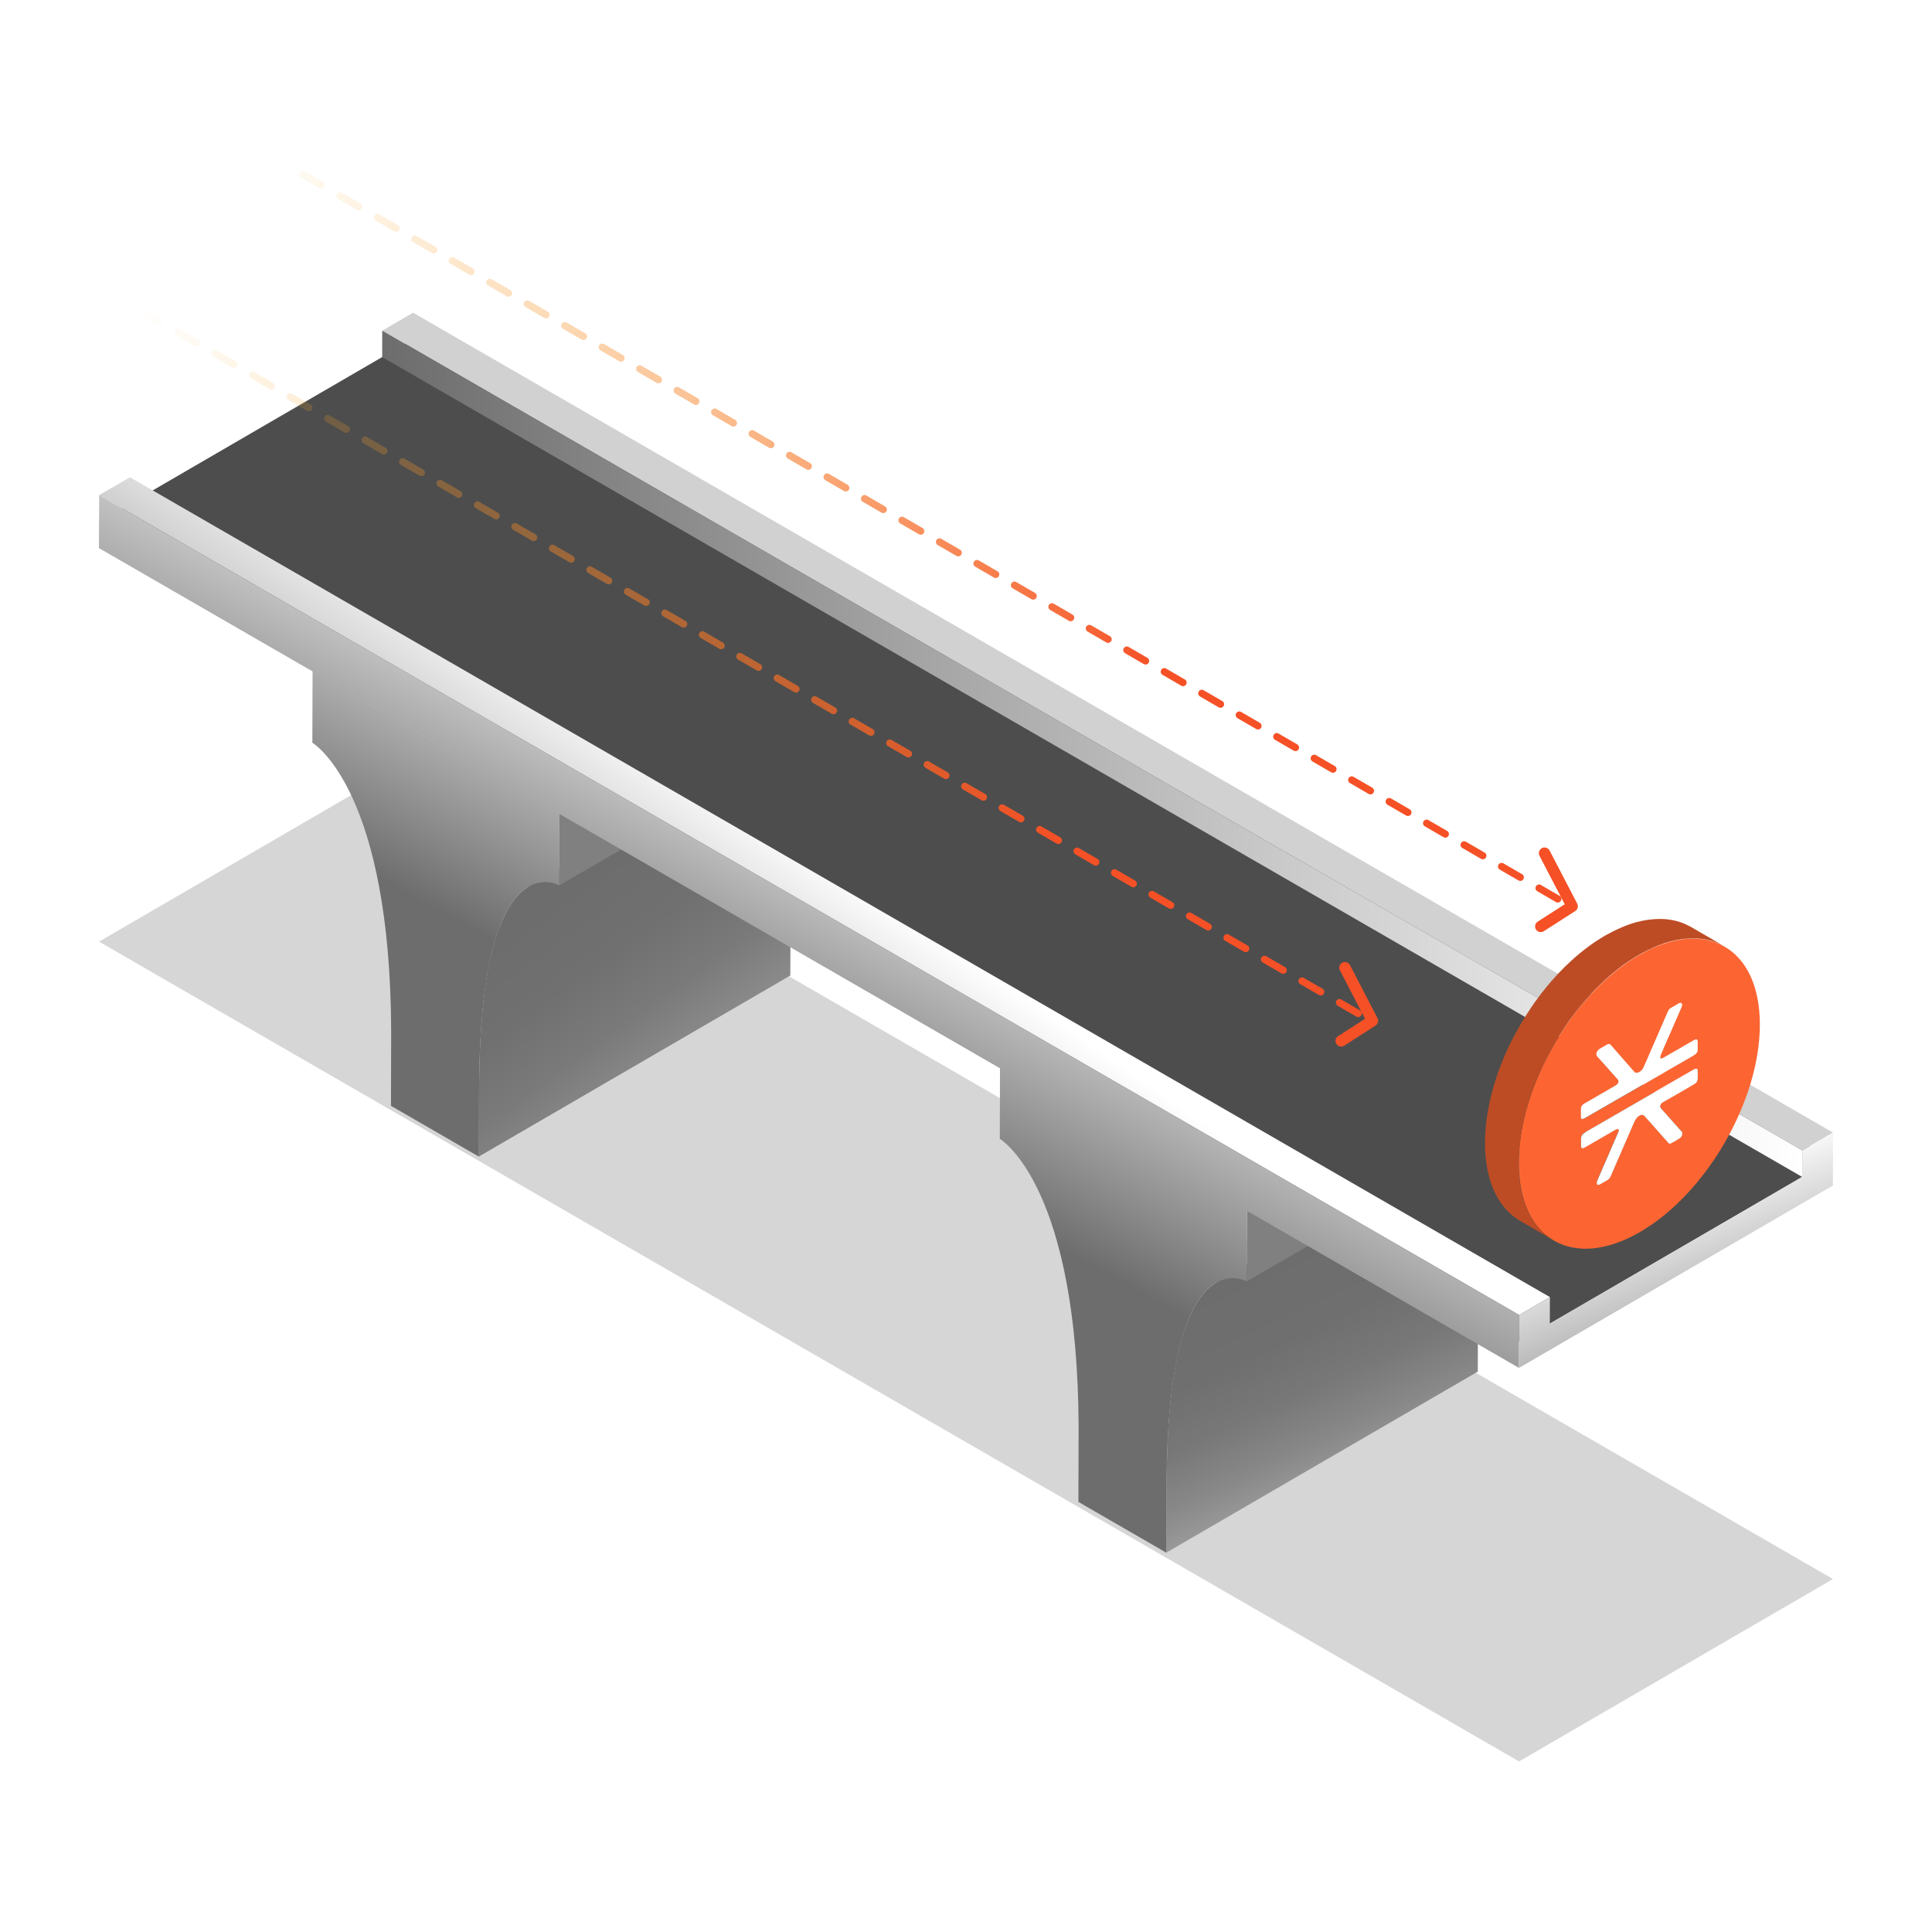
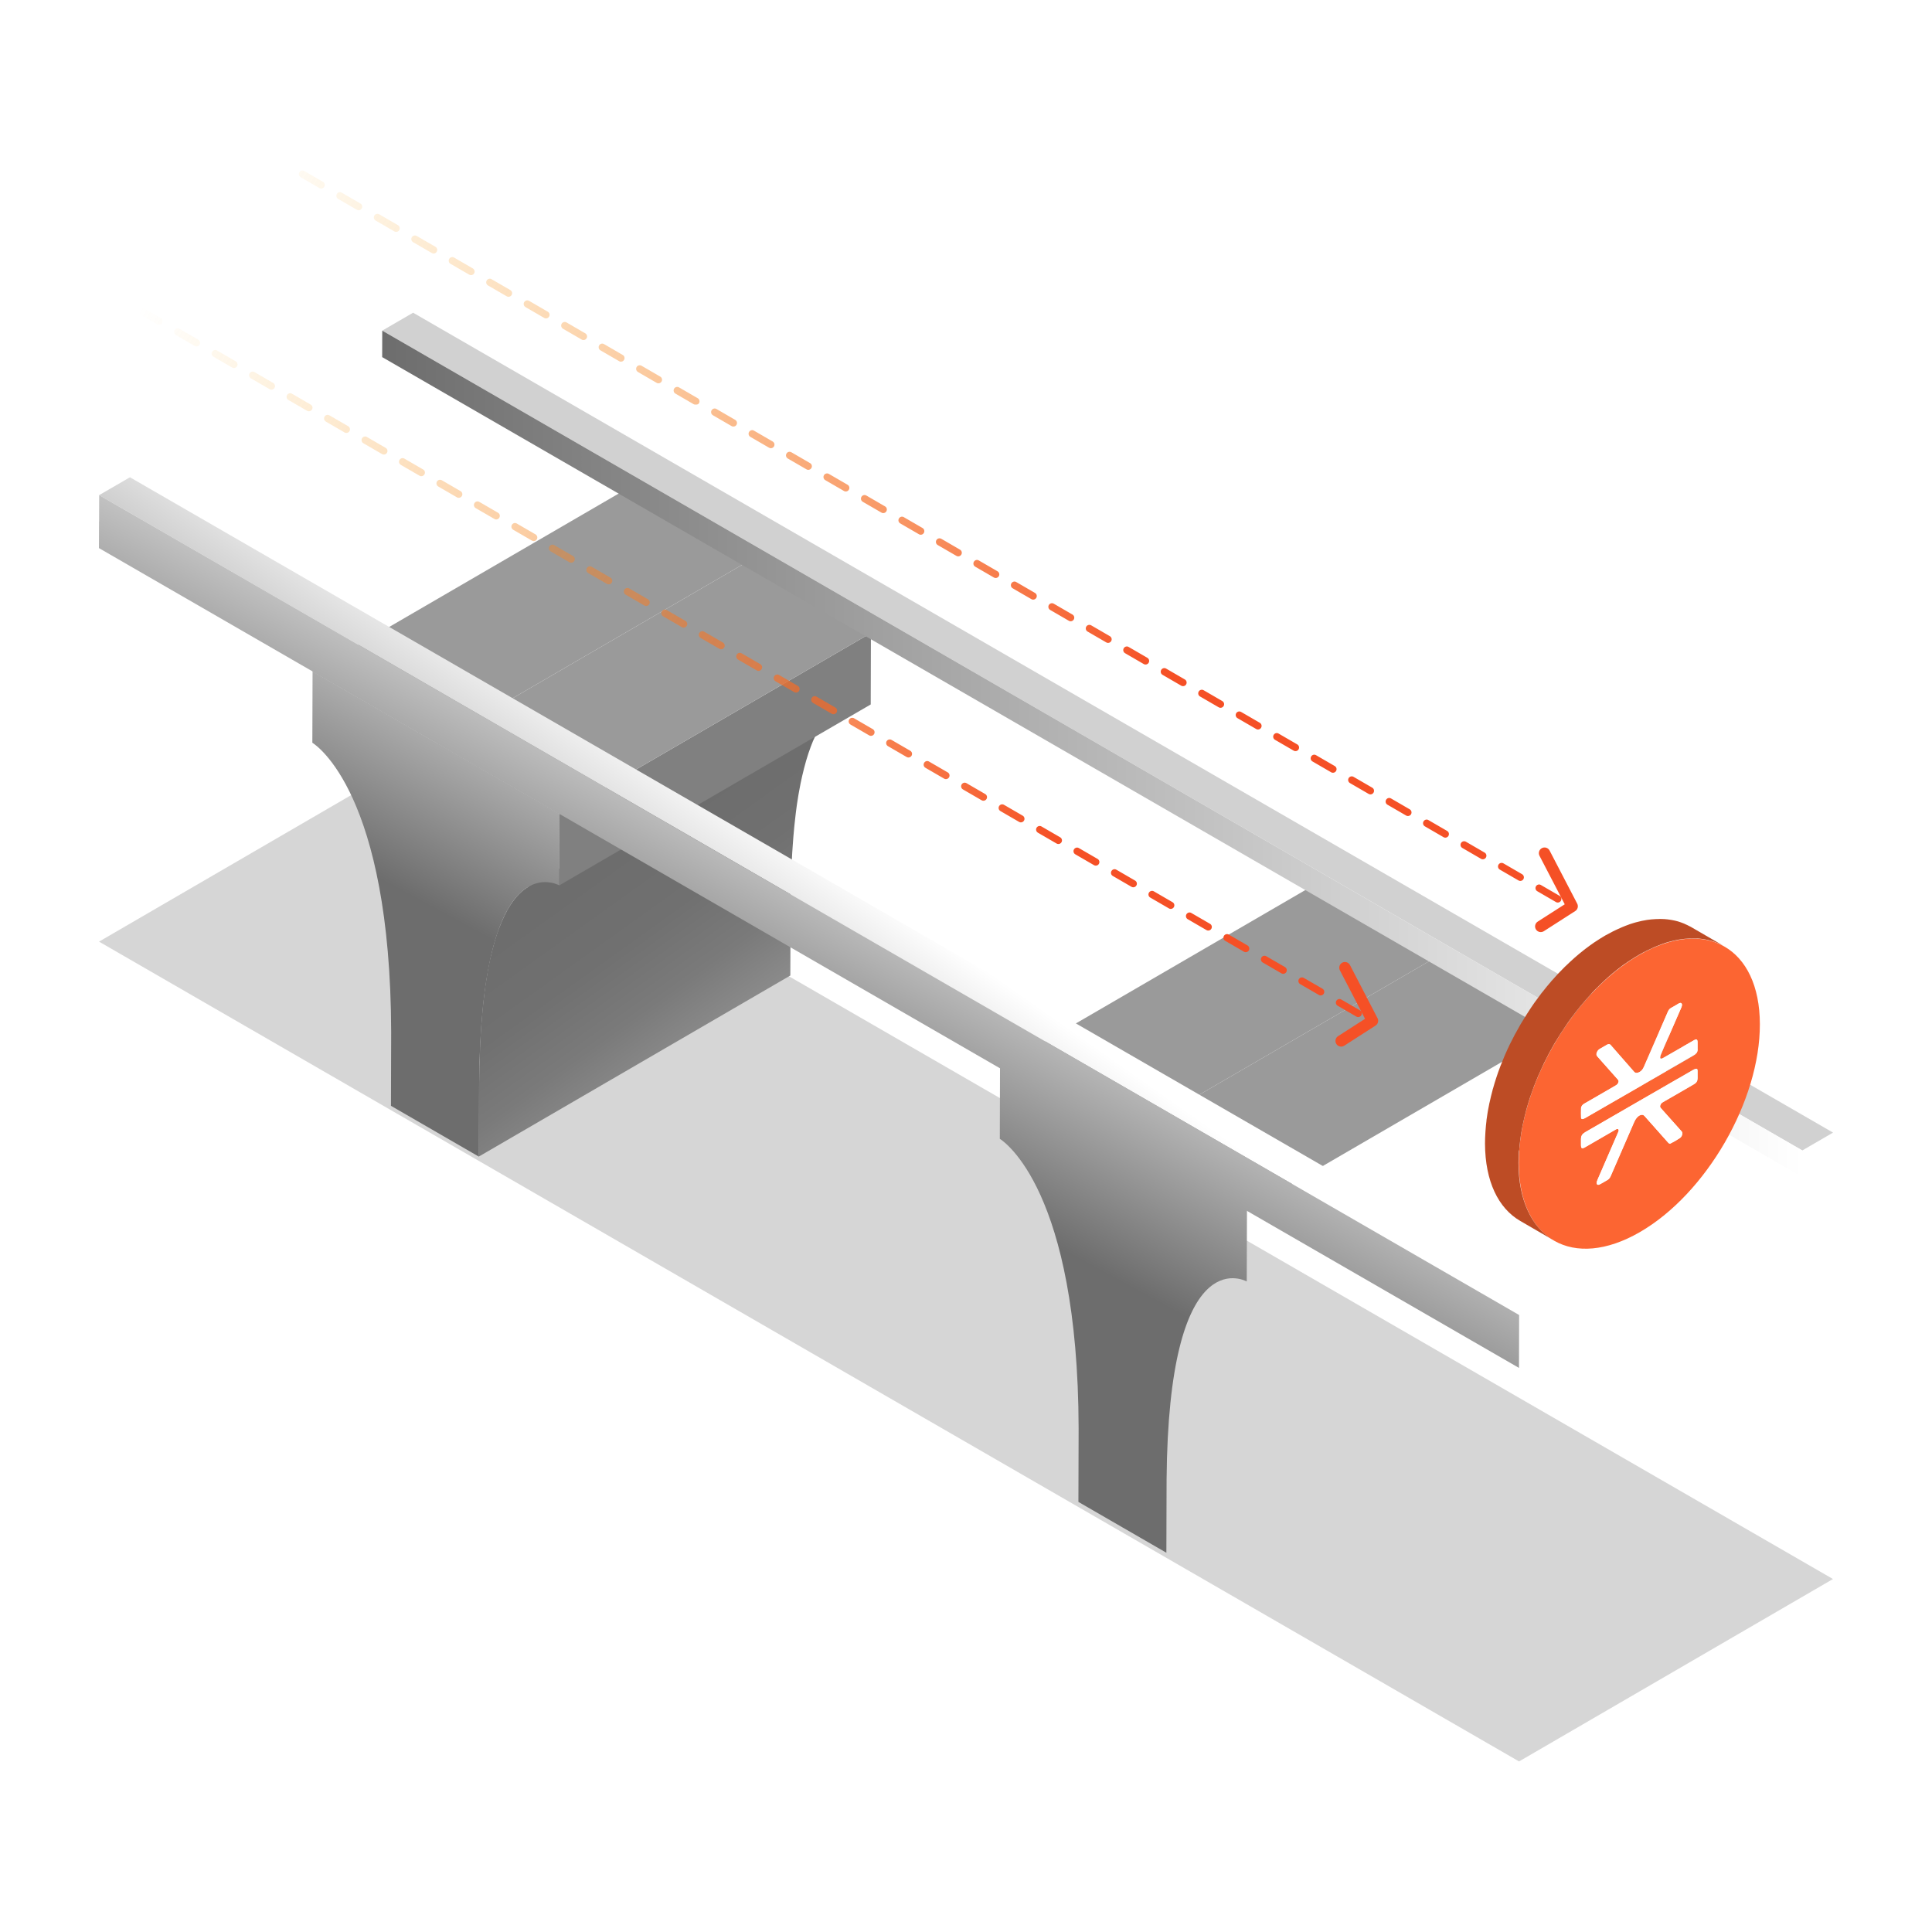
<svg xmlns="http://www.w3.org/2000/svg" width="170" height="170" viewBox="0 0 170 170" fill="none">
  <g opacity="0.2">
    <path d="M161.287 138.941L133.664 154.992L8.713 82.855L36.336 66.804L161.287 138.941Z" fill="#333333" />
  </g>
  <path d="M27.509 59.083L54.905 43.158L65.767 49.428L38.371 65.353L27.509 59.083Z" fill="#9A9A9A" />
  <path d="M46.494 78.03C46.368 78.105 46.236 78.193 46.104 78.294C46.098 78.3 46.086 78.306 46.079 78.312C45.954 78.407 45.834 78.52 45.709 78.639C45.696 78.652 45.683 78.664 45.671 78.677C45.551 78.796 45.432 78.934 45.313 79.079C45.3 79.098 45.281 79.117 45.269 79.135C45.149 79.286 45.036 79.45 44.917 79.632C44.911 79.644 44.898 79.651 44.892 79.663C44.886 79.676 44.873 79.688 44.867 79.701C44.785 79.826 44.703 79.965 44.628 80.103C44.615 80.122 44.603 80.147 44.597 80.166C44.528 80.298 44.458 80.43 44.389 80.574C44.377 80.599 44.364 80.618 44.358 80.637C44.352 80.656 44.339 80.675 44.333 80.694C44.276 80.819 44.22 80.945 44.157 81.077C44.144 81.102 44.138 81.121 44.126 81.146C44.063 81.303 43.993 81.466 43.931 81.636C43.931 81.648 43.918 81.661 43.912 81.674C43.899 81.711 43.887 81.755 43.868 81.793C43.824 81.906 43.786 82.025 43.742 82.145C43.723 82.207 43.698 82.277 43.679 82.339C43.642 82.459 43.604 82.584 43.566 82.71C43.554 82.754 43.541 82.792 43.529 82.836C43.522 82.861 43.516 82.892 43.504 82.917C43.466 83.049 43.428 83.188 43.391 83.332C43.372 83.395 43.359 83.458 43.34 83.52C43.29 83.728 43.233 83.941 43.183 84.161C43.183 84.174 43.177 84.193 43.171 84.205C43.127 84.412 43.076 84.626 43.032 84.846C43.02 84.921 43.001 85.003 42.988 85.078C42.957 85.242 42.926 85.411 42.894 85.581C42.888 85.619 42.882 85.656 42.875 85.7C42.869 85.751 42.856 85.807 42.85 85.857C42.819 86.033 42.794 86.215 42.762 86.404C42.75 86.498 42.731 86.592 42.718 86.687C42.687 86.906 42.656 87.126 42.63 87.353C42.624 87.409 42.618 87.459 42.605 87.516C42.605 87.528 42.605 87.541 42.605 87.553C42.568 87.861 42.53 88.182 42.498 88.508C42.492 88.59 42.48 88.678 42.473 88.76C42.448 89.011 42.423 89.269 42.404 89.532C42.404 89.589 42.392 89.639 42.392 89.696C42.392 89.746 42.385 89.809 42.379 89.859C42.354 90.173 42.329 90.494 42.31 90.82C42.31 90.889 42.304 90.958 42.297 91.028C42.272 91.423 42.253 91.825 42.235 92.246C42.235 92.284 42.235 92.315 42.235 92.353C42.235 92.428 42.235 92.504 42.228 92.579C42.216 92.9 42.203 93.226 42.197 93.559C42.197 93.685 42.191 93.811 42.184 93.942C42.172 94.388 42.165 94.835 42.159 95.306L42.14 101.764L69.543 85.838L69.562 79.38C69.562 78.916 69.574 78.463 69.587 78.017C69.587 77.885 69.593 77.76 69.599 77.634C69.606 77.301 69.618 76.975 69.631 76.654C69.631 76.541 69.637 76.434 69.643 76.321C69.662 75.906 69.681 75.498 69.706 75.102C69.706 75.033 69.713 74.964 69.719 74.895C69.738 74.568 69.763 74.248 69.788 73.934C69.794 73.821 69.807 73.714 69.813 73.607C69.838 73.343 69.857 73.086 69.882 72.835C69.888 72.753 69.901 72.665 69.907 72.583C69.939 72.257 69.976 71.936 70.014 71.628C70.02 71.559 70.033 71.49 70.039 71.421C70.071 71.195 70.096 70.975 70.127 70.761C70.14 70.667 70.159 70.573 70.171 70.479C70.203 70.297 70.228 70.114 70.259 69.932C70.278 69.838 70.29 69.744 70.309 69.65C70.341 69.48 70.372 69.317 70.403 69.153C70.416 69.072 70.435 68.99 70.448 68.915C70.492 68.695 70.535 68.487 70.586 68.28C70.586 68.261 70.592 68.242 70.598 68.23C70.648 68.01 70.699 67.796 70.755 67.589C70.774 67.526 70.787 67.463 70.806 67.4C70.843 67.262 70.881 67.124 70.919 66.986C70.938 66.917 70.956 66.848 70.981 66.779C71.019 66.653 71.057 66.534 71.094 66.414C71.113 66.345 71.138 66.282 71.157 66.219C71.195 66.1 71.239 65.981 71.283 65.868C71.302 65.817 71.321 65.761 71.34 65.704C71.402 65.535 71.472 65.371 71.534 65.214C71.547 65.189 71.553 65.17 71.566 65.145C71.622 65.013 71.679 64.881 71.742 64.756C71.76 64.718 71.779 64.674 71.798 64.636C71.867 64.492 71.936 64.36 72.005 64.228C72.018 64.209 72.031 64.184 72.037 64.165C72.118 64.021 72.194 63.889 72.276 63.757C72.288 63.732 72.307 63.707 72.32 63.681C72.439 63.499 72.552 63.336 72.671 63.185C72.684 63.166 72.703 63.148 72.715 63.129C72.835 62.978 72.954 62.846 73.073 62.727C73.086 62.714 73.099 62.702 73.111 62.689C73.237 62.57 73.356 62.456 73.482 62.362C73.488 62.356 73.501 62.35 73.507 62.343C73.639 62.243 73.764 62.155 73.896 62.08L46.494 78.005V78.03Z" fill="url(#paint0_linear_1341_8093)" />
  <path d="M49.233 71.622L49.214 77.904C48.868 77.735 42.335 74.449 42.159 95.318L42.14 101.776L38.271 99.54L34.401 97.303L34.42 90.845C34.369 69.851 27.83 65.579 27.484 65.353L27.503 59.071L38.365 65.34L49.227 71.61L49.233 71.622Z" fill="url(#paint1_linear_1341_8093)" />
  <path d="M49.233 71.622L76.635 55.703L76.617 61.986L49.214 77.904L49.233 71.622Z" fill="#808080" />
  <path d="M38.371 65.353L65.767 49.428L76.635 55.703L49.233 71.622L38.371 65.353Z" fill="#9A9A9A" />
  <path d="M88 93.93L115.396 78.005L126.264 84.281L98.861 100.2L88 93.93Z" fill="#9A9A9A" />
-   <path d="M106.984 112.883C106.859 112.959 106.727 113.046 106.595 113.147C106.588 113.153 106.576 113.16 106.57 113.166C106.444 113.26 106.325 113.373 106.199 113.492C106.186 113.505 106.174 113.518 106.161 113.53C106.042 113.65 105.923 113.788 105.803 113.932C105.791 113.951 105.772 113.97 105.759 113.989C105.64 114.14 105.527 114.303 105.407 114.485C105.401 114.498 105.389 114.504 105.382 114.516C105.376 114.529 105.363 114.542 105.357 114.554C105.276 114.68 105.194 114.818 105.118 114.956C105.106 114.975 105.093 115 105.087 115.019C105.018 115.151 104.949 115.283 104.88 115.427C104.867 115.453 104.855 115.471 104.848 115.49C104.842 115.509 104.829 115.528 104.823 115.547C104.767 115.672 104.71 115.798 104.647 115.93C104.635 115.955 104.628 115.974 104.616 115.999C104.553 116.156 104.484 116.319 104.421 116.489C104.421 116.502 104.409 116.514 104.402 116.527C104.39 116.564 104.377 116.608 104.358 116.646C104.314 116.759 104.277 116.879 104.233 116.998C104.214 117.061 104.189 117.13 104.17 117.193C104.132 117.312 104.094 117.438 104.057 117.563C104.044 117.607 104.032 117.645 104.019 117.689C104.013 117.714 104.007 117.745 103.994 117.771C103.956 117.903 103.919 118.041 103.881 118.185C103.862 118.248 103.849 118.311 103.831 118.374C103.78 118.581 103.724 118.795 103.674 119.014C103.674 119.027 103.667 119.046 103.661 119.058C103.617 119.266 103.567 119.479 103.523 119.699C103.51 119.775 103.491 119.856 103.479 119.932C103.447 120.095 103.416 120.265 103.385 120.434C103.378 120.472 103.372 120.51 103.366 120.554C103.359 120.604 103.347 120.66 103.341 120.711C103.309 120.887 103.284 121.069 103.253 121.257C103.24 121.351 103.221 121.446 103.209 121.54C103.177 121.76 103.146 121.98 103.121 122.206C103.114 122.262 103.108 122.313 103.096 122.369C103.096 122.382 103.096 122.394 103.096 122.407C103.058 122.715 103.02 123.035 102.989 123.362C102.983 123.443 102.97 123.531 102.964 123.613C102.939 123.864 102.913 124.122 102.895 124.386C102.895 124.442 102.882 124.492 102.882 124.549C102.882 124.599 102.876 124.662 102.869 124.712C102.844 125.026 102.819 125.347 102.8 125.673C102.8 125.743 102.794 125.812 102.788 125.881C102.763 126.277 102.744 126.679 102.725 127.1C102.725 127.137 102.725 127.169 102.725 127.206C102.725 127.282 102.725 127.357 102.719 127.432C102.706 127.753 102.694 128.08 102.687 128.412C102.687 128.538 102.681 128.664 102.675 128.796C102.662 129.242 102.656 129.688 102.65 130.159L102.631 136.617L130.033 120.692L130.052 114.234C130.052 113.769 130.065 113.317 130.077 112.871C130.077 112.739 130.084 112.613 130.09 112.487C130.096 112.154 130.109 111.828 130.121 111.507C130.121 111.394 130.128 111.287 130.134 111.174C130.153 110.76 130.171 110.351 130.197 109.956C130.197 109.887 130.203 109.817 130.209 109.748C130.228 109.422 130.253 109.101 130.278 108.787C130.285 108.674 130.297 108.567 130.303 108.461C130.329 108.197 130.347 107.939 130.373 107.688C130.379 107.606 130.391 107.518 130.398 107.437C130.429 107.11 130.467 106.789 130.504 106.482C130.511 106.413 130.523 106.343 130.53 106.274C130.561 106.048 130.586 105.828 130.618 105.615C130.63 105.52 130.649 105.426 130.661 105.332C130.693 105.15 130.718 104.968 130.749 104.785C130.768 104.691 130.781 104.597 130.8 104.503C130.831 104.333 130.863 104.17 130.894 104.007C130.906 103.925 130.925 103.843 130.938 103.768C130.982 103.548 131.026 103.341 131.076 103.133C131.076 103.114 131.082 103.096 131.089 103.083C131.139 102.863 131.189 102.65 131.246 102.442C131.265 102.379 131.277 102.317 131.296 102.254C131.334 102.116 131.371 101.977 131.409 101.839C131.428 101.77 131.447 101.701 131.472 101.632C131.51 101.506 131.547 101.387 131.585 101.268C131.604 101.198 131.629 101.136 131.648 101.073C131.685 100.953 131.729 100.834 131.773 100.721C131.792 100.671 131.811 100.614 131.83 100.558C131.893 100.388 131.962 100.225 132.025 100.068C132.037 100.042 132.044 100.024 132.056 99.999C132.113 99.867 132.169 99.735 132.232 99.609C132.251 99.571 132.27 99.527 132.289 99.49C132.358 99.345 132.427 99.213 132.496 99.081C132.508 99.062 132.521 99.037 132.527 99.019C132.609 98.874 132.684 98.742 132.766 98.61C132.779 98.585 132.797 98.56 132.81 98.535C132.929 98.353 133.042 98.189 133.162 98.038C133.174 98.02 133.193 98.001 133.206 97.982C133.325 97.831 133.444 97.699 133.564 97.58C133.576 97.567 133.589 97.555 133.602 97.542C133.727 97.423 133.847 97.31 133.972 97.216C133.978 97.209 133.991 97.203 133.997 97.197C134.129 97.096 134.255 97.008 134.387 96.933L106.984 112.858V112.883Z" fill="url(#paint2_linear_1341_8093)" />
  <path d="M109.723 106.475L109.704 112.757C109.359 112.588 102.826 109.302 102.65 130.171L102.631 136.629L98.761 134.393L94.891 132.157L94.91 125.699C94.86 104.704 88.32 100.432 87.975 100.206L87.993 93.924L98.855 100.193L109.717 106.463L109.723 106.475Z" fill="url(#paint3_linear_1341_8093)" />
-   <path d="M109.723 106.475L137.126 90.55L137.107 96.832L109.704 112.758L109.723 106.475Z" fill="#808080" />
  <path d="M98.862 100.199L126.264 84.281L137.126 90.55L109.723 106.475L98.862 100.199Z" fill="#9A9A9A" />
-   <path d="M161.287 101.984L133.664 118.041L8.713 45.897L36.336 29.846L161.287 101.984Z" fill="#4D4D4D" />
  <path d="M136.378 114.133L133.671 115.71L8.726 43.566L11.434 41.996L136.378 114.133Z" fill="url(#paint4_linear_1341_8093)" />
  <path d="M133.671 115.71L8.726 43.566L8.72 45.897H8.713L8.707 48.228L133.658 120.365L133.664 118.418L133.671 115.71Z" fill="url(#paint5_linear_1341_8093)" />
  <path d="M161.293 99.659L158.586 101.23L33.635 29.092L36.349 27.516L161.293 99.659Z" fill="#D1D1D1" />
-   <path d="M158.585 101.23L158.579 103.56L136.372 116.464L136.378 114.133L133.671 115.71L133.664 118.041V118.034V118.041L133.658 120.365L161.28 104.314L161.287 101.99L161.293 99.659L158.585 101.23Z" fill="url(#paint6_linear_1341_8093)" />
  <path d="M158.585 101.23L158.579 103.561L33.628 31.423L33.634 29.093L158.585 101.23Z" fill="url(#paint7_linear_1341_8093)" />
-   <path fill-rule="evenodd" clip-rule="evenodd" d="M136.912 79.374C136.962 79.406 137.013 79.418 137.069 79.418C137.182 79.418 137.289 79.362 137.346 79.261C137.434 79.111 137.383 78.916 137.233 78.828L135.587 77.873C135.436 77.779 135.241 77.835 135.153 77.986C135.065 78.137 135.116 78.332 135.266 78.419L136.912 79.374ZM133.614 77.471C133.664 77.502 133.715 77.515 133.771 77.515C133.884 77.515 133.991 77.458 134.048 77.358C134.135 77.207 134.085 77.012 133.934 76.924L132.289 75.969C132.138 75.882 131.943 75.932 131.855 76.082C131.767 76.233 131.817 76.428 131.968 76.516L133.614 77.471ZM130.316 75.567C130.366 75.599 130.416 75.611 130.473 75.611C130.586 75.611 130.693 75.555 130.749 75.454C130.837 75.303 130.787 75.109 130.636 75.021L128.99 74.066C128.84 73.978 128.645 74.028 128.557 74.179C128.469 74.33 128.519 74.525 128.67 74.612L130.316 75.567ZM127.018 73.664C127.068 73.695 127.118 73.708 127.175 73.708C127.288 73.708 127.395 73.651 127.451 73.551C127.539 73.4 127.489 73.205 127.338 73.117L125.692 72.162C125.542 72.068 125.347 72.125 125.259 72.276C125.171 72.426 125.221 72.621 125.372 72.709L127.018 73.664ZM123.726 71.76C123.776 71.792 123.827 71.804 123.883 71.804C123.996 71.804 124.103 71.748 124.16 71.647C124.247 71.497 124.197 71.302 124.046 71.214L122.401 70.259C122.25 70.165 122.055 70.221 121.967 70.372C121.879 70.523 121.929 70.718 122.08 70.805L123.726 71.76ZM120.428 69.857C120.478 69.888 120.528 69.901 120.585 69.901C120.698 69.901 120.805 69.844 120.861 69.744C120.949 69.593 120.899 69.398 120.748 69.31L119.102 68.356C118.952 68.268 118.757 68.318 118.669 68.469C118.581 68.619 118.631 68.814 118.782 68.902L120.428 69.857ZM117.13 67.954C117.18 67.985 117.23 67.997 117.287 67.997C117.4 67.997 117.507 67.941 117.563 67.84C117.651 67.69 117.601 67.495 117.45 67.407L115.804 66.452C115.654 66.358 115.459 66.414 115.371 66.565C115.283 66.716 115.333 66.911 115.484 66.999L117.13 67.954ZM113.832 66.05C113.882 66.081 113.932 66.094 113.989 66.094C114.102 66.094 114.209 66.037 114.265 65.937C114.353 65.786 114.303 65.591 114.152 65.503L112.506 64.549C112.355 64.454 112.161 64.511 112.073 64.662C111.985 64.812 112.035 65.007 112.186 65.095L113.832 66.05ZM110.534 64.147C110.584 64.178 110.634 64.191 110.691 64.191C110.804 64.191 110.911 64.134 110.967 64.033C111.055 63.883 111.005 63.688 110.854 63.6L109.208 62.645C109.057 62.557 108.863 62.607 108.775 62.758C108.687 62.909 108.737 63.104 108.888 63.192L110.534 64.147ZM107.236 62.237C107.286 62.268 107.336 62.281 107.393 62.281C107.506 62.281 107.612 62.224 107.669 62.124C107.757 61.973 107.707 61.778 107.556 61.69L105.91 60.735C105.759 60.647 105.564 60.698 105.477 60.848C105.389 60.999 105.439 61.194 105.59 61.282L107.236 62.237ZM103.937 60.333C103.988 60.365 104.038 60.377 104.094 60.377C104.208 60.377 104.314 60.321 104.371 60.22C104.459 60.069 104.409 59.875 104.258 59.787L102.612 58.832C102.461 58.738 102.266 58.794 102.178 58.945C102.09 59.096 102.141 59.29 102.292 59.378L103.937 60.333ZM100.639 58.43C100.69 58.461 100.74 58.474 100.796 58.474C100.909 58.474 101.016 58.417 101.073 58.317C101.161 58.166 101.11 57.971 100.96 57.883L99.314 56.928C99.163 56.834 98.968 56.891 98.88 57.041C98.792 57.192 98.843 57.387 98.993 57.475L100.639 58.43ZM97.341 56.526C97.391 56.558 97.442 56.57 97.498 56.57C97.611 56.57 97.718 56.514 97.775 56.413C97.863 56.263 97.812 56.068 97.662 55.98L96.016 55.025C95.865 54.937 95.67 54.987 95.582 55.138C95.494 55.289 95.544 55.483 95.695 55.571L97.341 56.526ZM94.049 54.623C94.1 54.654 94.15 54.667 94.207 54.667C94.32 54.667 94.426 54.61 94.483 54.51C94.571 54.359 94.521 54.164 94.37 54.076L92.724 53.121C92.573 53.033 92.378 53.084 92.29 53.234C92.203 53.385 92.253 53.58 92.403 53.668L94.049 54.623ZM90.751 52.719C90.802 52.751 90.852 52.763 90.908 52.763C91.021 52.763 91.128 52.707 91.185 52.606C91.273 52.456 91.222 52.261 91.072 52.173L89.426 51.218C89.275 51.124 89.08 51.18 88.992 51.331C88.904 51.482 88.955 51.676 89.105 51.764L90.751 52.719ZM87.453 50.816C87.503 50.847 87.554 50.86 87.61 50.86C87.723 50.86 87.83 50.803 87.887 50.703C87.975 50.552 87.924 50.357 87.774 50.269L86.128 49.315C85.977 49.22 85.782 49.277 85.694 49.428C85.606 49.578 85.656 49.773 85.807 49.861L87.453 50.816ZM84.155 48.912C84.205 48.944 84.256 48.956 84.312 48.956C84.425 48.956 84.532 48.9 84.588 48.799C84.677 48.649 84.626 48.454 84.475 48.366L82.83 47.411C82.679 47.323 82.484 47.373 82.396 47.524C82.308 47.675 82.358 47.87 82.509 47.958L84.155 48.912ZM80.857 47.009C80.907 47.04 80.957 47.053 81.014 47.053C81.127 47.053 81.234 46.996 81.29 46.896C81.378 46.745 81.328 46.55 81.177 46.462L79.531 45.508C79.381 45.413 79.186 45.47 79.098 45.621C79.01 45.771 79.06 45.966 79.211 46.054L80.857 47.009ZM77.559 45.105C77.609 45.137 77.659 45.149 77.716 45.149C77.829 45.149 77.936 45.093 77.992 44.992C78.08 44.842 78.03 44.647 77.879 44.559L76.233 43.604C76.083 43.51 75.888 43.566 75.8 43.717C75.712 43.868 75.762 44.063 75.913 44.151L77.559 45.105ZM74.261 43.202C74.311 43.233 74.361 43.246 74.418 43.246C74.531 43.246 74.638 43.189 74.694 43.089C74.782 42.938 74.732 42.743 74.581 42.655L72.935 41.7C72.784 41.613 72.59 41.663 72.502 41.814C72.414 41.964 72.464 42.159 72.615 42.247L74.261 43.202ZM70.963 41.298C71.013 41.33 71.063 41.343 71.12 41.343C71.233 41.343 71.34 41.286 71.396 41.185C71.484 41.035 71.434 40.84 71.283 40.752L69.637 39.797C69.486 39.709 69.292 39.759 69.204 39.91C69.116 40.061 69.166 40.256 69.317 40.344L70.963 41.298ZM67.671 39.395C67.721 39.426 67.771 39.439 67.828 39.439C67.941 39.439 68.048 39.383 68.104 39.282C68.192 39.131 68.142 38.936 67.991 38.849L66.345 37.894C66.195 37.799 66 37.856 65.912 38.007C65.824 38.157 65.874 38.352 66.025 38.44L67.671 39.395ZM64.373 37.492C64.423 37.523 64.473 37.535 64.53 37.535C64.643 37.535 64.75 37.479 64.806 37.379C64.894 37.228 64.844 37.033 64.693 36.945L63.047 35.99C62.896 35.896 62.702 35.952 62.614 36.103C62.526 36.254 62.576 36.449 62.727 36.537L64.373 37.492ZM61.075 35.588C61.125 35.62 61.175 35.632 61.232 35.632C61.345 35.632 61.452 35.575 61.508 35.475C61.596 35.324 61.546 35.13 61.395 35.041L59.749 34.087C59.598 33.999 59.404 34.049 59.316 34.2C59.228 34.35 59.278 34.545 59.429 34.633L61.075 35.588ZM57.776 33.685C57.827 33.716 57.877 33.729 57.934 33.729C58.047 33.729 58.154 33.672 58.21 33.572C58.298 33.421 58.248 33.226 58.097 33.138L56.451 32.183C56.3 32.095 56.105 32.145 56.017 32.296C55.93 32.447 55.98 32.642 56.131 32.73L57.776 33.685ZM54.478 31.781C54.529 31.812 54.579 31.825 54.636 31.825C54.749 31.825 54.855 31.768 54.912 31.668C55 31.517 54.95 31.323 54.799 31.235L53.153 30.28C53.002 30.186 52.807 30.242 52.719 30.393C52.632 30.544 52.682 30.738 52.833 30.826L54.478 31.781ZM51.18 29.878C51.231 29.909 51.281 29.922 51.337 29.922C51.45 29.922 51.557 29.865 51.614 29.765C51.702 29.614 51.651 29.419 51.501 29.331L49.855 28.376C49.704 28.282 49.509 28.338 49.421 28.489C49.333 28.64 49.384 28.835 49.534 28.923L51.18 29.878ZM47.882 27.974C47.932 28.006 47.983 28.018 48.039 28.018C48.152 28.018 48.259 27.962 48.316 27.861C48.404 27.71 48.353 27.516 48.203 27.428L46.557 26.473C46.406 26.385 46.211 26.435 46.123 26.586C46.035 26.737 46.086 26.931 46.236 27.019L47.882 27.974ZM44.584 26.071C44.634 26.102 44.685 26.115 44.741 26.115C44.854 26.115 44.961 26.058 45.018 25.958C45.105 25.807 45.055 25.612 44.904 25.524L43.259 24.569C43.108 24.475 42.913 24.532 42.825 24.682C42.737 24.833 42.787 25.028 42.938 25.116L44.584 26.071ZM41.286 24.167C41.336 24.199 41.386 24.211 41.443 24.211C41.556 24.211 41.663 24.155 41.719 24.054C41.807 23.903 41.757 23.709 41.606 23.621L39.961 22.666C39.81 22.572 39.615 22.628 39.527 22.779C39.439 22.93 39.489 23.124 39.64 23.212L41.286 24.167ZM37.994 22.264C38.044 22.295 38.095 22.308 38.151 22.308C38.264 22.308 38.371 22.251 38.428 22.151C38.516 22 38.465 21.805 38.315 21.717L36.669 20.762C36.518 20.674 36.323 20.725 36.235 20.875C36.147 21.026 36.197 21.221 36.348 21.309L37.994 22.264ZM34.696 20.36C34.746 20.392 34.797 20.404 34.853 20.404C34.966 20.404 35.073 20.348 35.13 20.247C35.218 20.096 35.167 19.902 35.017 19.814L33.371 18.859C33.22 18.771 33.025 18.821 32.937 18.972C32.849 19.123 32.899 19.317 33.05 19.405L34.696 20.36ZM31.398 18.457C31.448 18.488 31.498 18.501 31.555 18.501C31.668 18.501 31.775 18.444 31.831 18.344C31.919 18.193 31.869 17.998 31.718 17.91L30.073 16.955C29.922 16.861 29.727 16.918 29.639 17.068C29.551 17.219 29.601 17.414 29.752 17.502L31.398 18.457ZM28.1 16.547C28.15 16.578 28.2 16.591 28.257 16.591C28.37 16.591 28.477 16.534 28.533 16.434C28.621 16.283 28.571 16.088 28.42 16L26.774 15.046C26.624 14.951 26.429 15.008 26.341 15.159C26.253 15.309 26.303 15.504 26.454 15.592L28.1 16.547ZM136.351 74.84C136.223 74.595 135.921 74.5 135.676 74.627C135.431 74.755 135.336 75.057 135.463 75.302L137.684 79.57L135.304 81.096C135.072 81.245 135.004 81.554 135.153 81.786C135.302 82.019 135.611 82.087 135.844 81.938L138.608 80.166C138.826 80.026 138.901 79.744 138.782 79.514L136.351 74.84ZM119.504 89.495C119.448 89.495 119.398 89.482 119.347 89.451L117.702 88.496C117.551 88.408 117.5 88.213 117.588 88.062C117.676 87.912 117.871 87.855 118.022 87.949L119.668 88.904C119.819 88.992 119.869 89.187 119.781 89.338C119.724 89.438 119.618 89.495 119.504 89.495ZM116.206 87.591C116.15 87.591 116.1 87.579 116.049 87.547L114.403 86.593C114.253 86.504 114.202 86.31 114.29 86.159C114.378 86.008 114.573 85.958 114.724 86.046L116.37 87.001C116.52 87.089 116.571 87.284 116.483 87.434C116.426 87.535 116.319 87.591 116.206 87.591ZM112.908 85.688C112.852 85.688 112.801 85.675 112.751 85.644L111.105 84.689C110.955 84.601 110.904 84.406 110.992 84.255C111.08 84.105 111.275 84.055 111.426 84.142L113.072 85.097C113.222 85.185 113.273 85.38 113.185 85.531C113.128 85.631 113.021 85.688 112.908 85.688ZM109.61 83.784C109.554 83.784 109.503 83.772 109.453 83.74L107.807 82.785C107.656 82.698 107.606 82.503 107.694 82.352C107.782 82.201 107.977 82.145 108.128 82.239L109.774 83.194C109.924 83.282 109.975 83.477 109.887 83.627C109.83 83.728 109.723 83.784 109.61 83.784ZM106.312 81.881C106.256 81.881 106.205 81.868 106.155 81.837L104.509 80.882C104.358 80.794 104.308 80.599 104.396 80.448C104.484 80.298 104.679 80.241 104.829 80.335L106.475 81.29C106.626 81.378 106.676 81.573 106.588 81.724C106.532 81.824 106.425 81.881 106.312 81.881ZM103.014 79.977C102.957 79.977 102.907 79.965 102.857 79.933L101.211 78.978C101.06 78.891 101.01 78.696 101.098 78.545C101.186 78.394 101.381 78.344 101.531 78.432L103.177 79.387C103.328 79.475 103.378 79.67 103.29 79.82C103.234 79.921 103.127 79.977 103.014 79.977ZM99.716 78.074C99.659 78.074 99.609 78.061 99.559 78.03L97.913 77.075C97.762 76.987 97.712 76.792 97.8 76.642C97.888 76.491 98.082 76.434 98.233 76.528L99.879 77.483C100.03 77.571 100.08 77.766 99.992 77.917C99.936 78.017 99.829 78.074 99.716 78.074ZM96.418 76.17C96.361 76.17 96.311 76.158 96.261 76.126L94.615 75.172C94.464 75.084 94.414 74.889 94.502 74.738C94.59 74.587 94.784 74.531 94.935 74.625L96.581 75.58C96.732 75.668 96.782 75.863 96.694 76.013C96.638 76.114 96.531 76.17 96.418 76.17ZM93.126 74.267C93.069 74.267 93.019 74.254 92.969 74.223L91.323 73.268C91.172 73.18 91.122 72.985 91.21 72.835C91.298 72.684 91.493 72.634 91.643 72.722L93.289 73.676C93.44 73.764 93.49 73.959 93.402 74.11C93.346 74.21 93.239 74.267 93.126 74.267ZM89.828 72.364C89.771 72.364 89.721 72.351 89.671 72.32L88.025 71.365C87.874 71.277 87.824 71.082 87.912 70.931C88 70.78 88.195 70.73 88.345 70.818L89.991 71.773C90.142 71.861 90.192 72.056 90.104 72.206C90.048 72.307 89.941 72.364 89.828 72.364ZM86.53 70.46C86.473 70.46 86.423 70.447 86.373 70.416L84.727 69.461C84.576 69.373 84.526 69.178 84.614 69.028C84.702 68.877 84.896 68.82 85.047 68.915L86.693 69.87C86.844 69.957 86.894 70.152 86.806 70.303C86.75 70.403 86.643 70.46 86.53 70.46ZM83.232 68.556C83.175 68.556 83.125 68.544 83.075 68.513L81.429 67.558C81.278 67.47 81.228 67.275 81.316 67.124C81.403 66.973 81.598 66.917 81.749 67.011L83.395 67.966C83.546 68.054 83.596 68.249 83.508 68.4C83.451 68.5 83.345 68.556 83.232 68.556ZM79.933 66.653C79.877 66.653 79.827 66.641 79.776 66.609L78.13 65.654C77.98 65.566 77.93 65.371 78.017 65.221C78.105 65.07 78.3 65.02 78.451 65.108L80.097 66.062C80.248 66.15 80.298 66.345 80.21 66.496C80.153 66.597 80.047 66.653 79.933 66.653ZM76.635 64.75C76.579 64.75 76.529 64.737 76.478 64.706L74.832 63.751C74.682 63.663 74.631 63.468 74.719 63.317C74.807 63.166 75.002 63.116 75.153 63.204L76.799 64.159C76.95 64.247 77 64.442 76.912 64.593C76.855 64.693 76.749 64.75 76.635 64.75ZM73.337 62.846C73.281 62.846 73.231 62.834 73.18 62.802L71.534 61.847C71.384 61.759 71.333 61.565 71.421 61.414C71.509 61.263 71.704 61.206 71.855 61.301L73.501 62.256C73.651 62.343 73.702 62.538 73.614 62.689C73.557 62.79 73.45 62.846 73.337 62.846ZM70.039 60.943C69.983 60.943 69.932 60.93 69.882 60.899L68.236 59.944C68.085 59.856 68.035 59.661 68.123 59.51C68.211 59.359 68.406 59.303 68.557 59.397L70.203 60.352C70.353 60.44 70.404 60.635 70.316 60.786C70.259 60.886 70.152 60.943 70.039 60.943ZM66.741 59.033C66.685 59.033 66.634 59.02 66.584 58.989L64.938 58.034C64.787 57.946 64.737 57.751 64.825 57.6C64.913 57.45 65.108 57.4 65.258 57.487L66.904 58.442C67.055 58.53 67.106 58.725 67.017 58.876C66.961 58.976 66.854 59.033 66.741 59.033ZM63.449 57.129C63.393 57.129 63.343 57.117 63.292 57.085L61.646 56.13C61.495 56.043 61.445 55.848 61.533 55.697C61.621 55.546 61.816 55.49 61.967 55.584L63.613 56.539C63.763 56.627 63.814 56.822 63.726 56.972C63.669 57.073 63.562 57.129 63.449 57.129ZM60.151 55.226C60.095 55.226 60.044 55.213 59.994 55.182L58.348 54.227C58.197 54.139 58.147 53.944 58.235 53.794C58.323 53.643 58.518 53.586 58.669 53.681L60.315 54.635C60.465 54.723 60.516 54.918 60.428 55.069C60.371 55.169 60.264 55.226 60.151 55.226ZM56.853 53.322C56.797 53.322 56.746 53.31 56.696 53.279L55.05 52.324C54.899 52.236 54.849 52.041 54.937 51.89C55.025 51.739 55.22 51.689 55.37 51.777L57.016 52.732C57.167 52.82 57.217 53.015 57.13 53.165C57.073 53.266 56.966 53.322 56.853 53.322ZM53.555 51.419C53.498 51.419 53.448 51.406 53.398 51.375L51.752 50.42C51.601 50.332 51.551 50.137 51.639 49.987C51.727 49.836 51.922 49.786 52.072 49.874L53.718 50.828C53.869 50.916 53.919 51.111 53.831 51.262C53.775 51.362 53.668 51.419 53.555 51.419ZM50.257 49.516C50.2 49.516 50.15 49.503 50.1 49.471L48.454 48.517C48.303 48.429 48.253 48.234 48.341 48.083C48.429 47.932 48.623 47.876 48.774 47.97L50.42 48.925C50.571 49.013 50.621 49.208 50.533 49.358C50.477 49.459 50.37 49.516 50.257 49.516ZM46.959 47.612C46.902 47.612 46.852 47.599 46.802 47.568L45.156 46.613C45.005 46.525 44.955 46.33 45.043 46.18C45.131 46.029 45.325 45.972 45.476 46.067L47.122 47.022C47.273 47.109 47.323 47.304 47.235 47.455C47.179 47.556 47.072 47.612 46.959 47.612ZM43.661 45.709C43.604 45.709 43.554 45.696 43.504 45.664L41.858 44.71C41.707 44.622 41.657 44.427 41.745 44.276C41.833 44.125 42.027 44.075 42.178 44.163L43.824 45.118C43.975 45.206 44.025 45.401 43.937 45.551C43.88 45.652 43.774 45.709 43.661 45.709ZM40.362 43.805C40.306 43.805 40.256 43.792 40.206 43.761L38.56 42.806C38.409 42.718 38.358 42.523 38.447 42.373C38.534 42.222 38.729 42.172 38.88 42.26L40.526 43.215C40.677 43.303 40.727 43.497 40.639 43.648C40.582 43.748 40.476 43.805 40.362 43.805ZM37.071 41.902C37.014 41.902 36.964 41.889 36.914 41.858L35.268 40.903C35.117 40.815 35.067 40.62 35.155 40.469C35.243 40.319 35.437 40.262 35.588 40.356L37.234 41.311C37.385 41.399 37.435 41.594 37.347 41.745C37.291 41.845 37.184 41.902 37.071 41.902ZM33.773 39.998C33.716 39.998 33.666 39.986 33.616 39.954L31.97 38.999C31.819 38.911 31.769 38.717 31.857 38.566C31.945 38.415 32.139 38.358 32.29 38.453L33.936 39.408C34.087 39.495 34.137 39.69 34.049 39.841C33.992 39.941 33.886 39.998 33.773 39.998ZM30.474 38.095C30.418 38.095 30.368 38.082 30.317 38.051L28.672 37.096C28.521 37.008 28.471 36.813 28.558 36.662C28.646 36.511 28.841 36.461 28.992 36.549L30.638 37.504C30.789 37.592 30.839 37.787 30.751 37.938C30.694 38.038 30.588 38.095 30.474 38.095ZM27.176 36.191C27.12 36.191 27.07 36.179 27.019 36.147L25.373 35.192C25.223 35.104 25.172 34.91 25.26 34.759C25.348 34.608 25.543 34.551 25.694 34.646L27.34 35.601C27.491 35.689 27.541 35.883 27.453 36.034C27.396 36.135 27.29 36.191 27.176 36.191ZM23.878 34.288C23.822 34.288 23.771 34.275 23.721 34.244L22.075 33.289C21.925 33.201 21.874 33.006 21.962 32.855C22.05 32.705 22.245 32.648 22.396 32.742L24.042 33.697C24.192 33.785 24.243 33.98 24.155 34.131C24.098 34.231 23.991 34.288 23.878 34.288ZM20.58 32.384C20.524 32.384 20.473 32.372 20.423 32.34L18.777 31.385C18.627 31.297 18.576 31.103 18.664 30.952C18.752 30.801 18.947 30.751 19.098 30.839L20.744 31.794C20.894 31.882 20.945 32.076 20.857 32.227C20.8 32.328 20.693 32.384 20.58 32.384ZM17.282 30.481C17.226 30.481 17.175 30.468 17.125 30.437L15.479 29.482C15.328 29.394 15.278 29.199 15.366 29.048C15.454 28.898 15.649 28.847 15.8 28.935L17.445 29.89C17.596 29.978 17.646 30.173 17.558 30.324C17.502 30.424 17.395 30.481 17.282 30.481ZM13.984 28.577C13.927 28.577 13.877 28.565 13.827 28.533L12.181 27.578C12.03 27.49 11.98 27.296 12.068 27.145C12.156 26.994 12.351 26.938 12.501 27.032L14.147 27.987C14.298 28.075 14.348 28.269 14.26 28.42C14.204 28.521 14.097 28.577 13.984 28.577ZM10.686 26.674C10.629 26.674 10.579 26.661 10.529 26.63L8.883 25.675C8.732 25.587 8.682 25.392 8.77 25.241C8.858 25.091 9.053 25.034 9.203 25.128L10.849 26.083C11 26.171 11.05 26.366 10.962 26.517C10.906 26.617 10.799 26.674 10.686 26.674ZM118.786 84.917C118.659 84.672 118.357 84.577 118.112 84.704C117.867 84.831 117.771 85.133 117.898 85.378L120.113 89.647L117.739 91.172C117.507 91.322 117.439 91.631 117.589 91.863C117.738 92.096 118.047 92.163 118.28 92.014L121.037 90.242C121.255 90.103 121.33 89.82 121.211 89.591L118.786 84.917Z" fill="url(#paint8_linear_1341_8093)" />
+   <path fill-rule="evenodd" clip-rule="evenodd" d="M136.912 79.374C136.962 79.406 137.013 79.418 137.069 79.418C137.182 79.418 137.289 79.362 137.346 79.261C137.434 79.111 137.383 78.916 137.233 78.828L135.587 77.873C135.436 77.779 135.241 77.835 135.153 77.986C135.065 78.137 135.116 78.332 135.266 78.419L136.912 79.374ZM133.614 77.471C133.664 77.502 133.715 77.515 133.771 77.515C133.884 77.515 133.991 77.458 134.048 77.358C134.135 77.207 134.085 77.012 133.934 76.924L132.289 75.969C132.138 75.882 131.943 75.932 131.855 76.082C131.767 76.233 131.817 76.428 131.968 76.516L133.614 77.471ZM130.316 75.567C130.366 75.599 130.416 75.611 130.473 75.611C130.586 75.611 130.693 75.555 130.749 75.454C130.837 75.303 130.787 75.109 130.636 75.021L128.99 74.066C128.84 73.978 128.645 74.028 128.557 74.179C128.469 74.33 128.519 74.525 128.67 74.612L130.316 75.567ZM127.018 73.664C127.068 73.695 127.118 73.708 127.175 73.708C127.288 73.708 127.395 73.651 127.451 73.551C127.539 73.4 127.489 73.205 127.338 73.117L125.692 72.162C125.542 72.068 125.347 72.125 125.259 72.276C125.171 72.426 125.221 72.621 125.372 72.709L127.018 73.664ZM123.726 71.76C123.776 71.792 123.827 71.804 123.883 71.804C123.996 71.804 124.103 71.748 124.16 71.647C124.247 71.497 124.197 71.302 124.046 71.214L122.401 70.259C122.25 70.165 122.055 70.221 121.967 70.372C121.879 70.523 121.929 70.718 122.08 70.805L123.726 71.76ZM120.428 69.857C120.478 69.888 120.528 69.901 120.585 69.901C120.698 69.901 120.805 69.844 120.861 69.744C120.949 69.593 120.899 69.398 120.748 69.31L119.102 68.356C118.952 68.268 118.757 68.318 118.669 68.469C118.581 68.619 118.631 68.814 118.782 68.902L120.428 69.857ZM117.13 67.954C117.18 67.985 117.23 67.997 117.287 67.997C117.4 67.997 117.507 67.941 117.563 67.84C117.651 67.69 117.601 67.495 117.45 67.407L115.804 66.452C115.654 66.358 115.459 66.414 115.371 66.565C115.283 66.716 115.333 66.911 115.484 66.999L117.13 67.954ZM113.832 66.05C113.882 66.081 113.932 66.094 113.989 66.094C114.102 66.094 114.209 66.037 114.265 65.937C114.353 65.786 114.303 65.591 114.152 65.503L112.506 64.549C112.355 64.454 112.161 64.511 112.073 64.662C111.985 64.812 112.035 65.007 112.186 65.095L113.832 66.05ZM110.534 64.147C110.584 64.178 110.634 64.191 110.691 64.191C110.804 64.191 110.911 64.134 110.967 64.033C111.055 63.883 111.005 63.688 110.854 63.6L109.208 62.645C109.057 62.557 108.863 62.607 108.775 62.758C108.687 62.909 108.737 63.104 108.888 63.192L110.534 64.147ZM107.236 62.237C107.286 62.268 107.336 62.281 107.393 62.281C107.506 62.281 107.612 62.224 107.669 62.124C107.757 61.973 107.707 61.778 107.556 61.69L105.91 60.735C105.759 60.647 105.564 60.698 105.477 60.848C105.389 60.999 105.439 61.194 105.59 61.282L107.236 62.237ZM103.937 60.333C103.988 60.365 104.038 60.377 104.094 60.377C104.208 60.377 104.314 60.321 104.371 60.22C104.459 60.069 104.409 59.875 104.258 59.787L102.612 58.832C102.461 58.738 102.266 58.794 102.178 58.945C102.09 59.096 102.141 59.29 102.292 59.378L103.937 60.333ZM100.639 58.43C100.69 58.461 100.74 58.474 100.796 58.474C100.909 58.474 101.016 58.417 101.073 58.317C101.161 58.166 101.11 57.971 100.96 57.883L99.314 56.928C99.163 56.834 98.968 56.891 98.88 57.041C98.792 57.192 98.843 57.387 98.993 57.475L100.639 58.43ZM97.341 56.526C97.391 56.558 97.442 56.57 97.498 56.57C97.611 56.57 97.718 56.514 97.775 56.413C97.863 56.263 97.812 56.068 97.662 55.98L96.016 55.025C95.865 54.937 95.67 54.987 95.582 55.138C95.494 55.289 95.544 55.483 95.695 55.571L97.341 56.526ZM94.049 54.623C94.1 54.654 94.15 54.667 94.207 54.667C94.32 54.667 94.426 54.61 94.483 54.51C94.571 54.359 94.521 54.164 94.37 54.076L92.724 53.121C92.573 53.033 92.378 53.084 92.29 53.234C92.203 53.385 92.253 53.58 92.403 53.668L94.049 54.623ZM90.751 52.719C90.802 52.751 90.852 52.763 90.908 52.763C91.021 52.763 91.128 52.707 91.185 52.606C91.273 52.456 91.222 52.261 91.072 52.173L89.426 51.218C89.275 51.124 89.08 51.18 88.992 51.331C88.904 51.482 88.955 51.676 89.105 51.764L90.751 52.719ZM87.453 50.816C87.503 50.847 87.554 50.86 87.61 50.86C87.723 50.86 87.83 50.803 87.887 50.703C87.975 50.552 87.924 50.357 87.774 50.269L86.128 49.315C85.977 49.22 85.782 49.277 85.694 49.428C85.606 49.578 85.656 49.773 85.807 49.861L87.453 50.816ZM84.155 48.912C84.205 48.944 84.256 48.956 84.312 48.956C84.425 48.956 84.532 48.9 84.588 48.799C84.677 48.649 84.626 48.454 84.475 48.366L82.83 47.411C82.679 47.323 82.484 47.373 82.396 47.524C82.308 47.675 82.358 47.87 82.509 47.958L84.155 48.912ZM80.857 47.009C80.907 47.04 80.957 47.053 81.014 47.053C81.127 47.053 81.234 46.996 81.29 46.896C81.378 46.745 81.328 46.55 81.177 46.462L79.531 45.508C79.381 45.413 79.186 45.47 79.098 45.621C79.01 45.771 79.06 45.966 79.211 46.054L80.857 47.009ZM77.559 45.105C77.609 45.137 77.659 45.149 77.716 45.149C77.829 45.149 77.936 45.093 77.992 44.992C78.08 44.842 78.03 44.647 77.879 44.559L76.233 43.604C76.083 43.51 75.888 43.566 75.8 43.717C75.712 43.868 75.762 44.063 75.913 44.151L77.559 45.105ZM74.261 43.202C74.311 43.233 74.361 43.246 74.418 43.246C74.531 43.246 74.638 43.189 74.694 43.089C74.782 42.938 74.732 42.743 74.581 42.655L72.935 41.7C72.784 41.613 72.59 41.663 72.502 41.814C72.414 41.964 72.464 42.159 72.615 42.247L74.261 43.202ZM70.963 41.298C71.013 41.33 71.063 41.343 71.12 41.343C71.233 41.343 71.34 41.286 71.396 41.185C71.484 41.035 71.434 40.84 71.283 40.752L69.637 39.797C69.486 39.709 69.292 39.759 69.204 39.91C69.116 40.061 69.166 40.256 69.317 40.344L70.963 41.298ZM67.671 39.395C67.721 39.426 67.771 39.439 67.828 39.439C67.941 39.439 68.048 39.383 68.104 39.282C68.192 39.131 68.142 38.936 67.991 38.849L66.345 37.894C66.195 37.799 66 37.856 65.912 38.007C65.824 38.157 65.874 38.352 66.025 38.44L67.671 39.395ZM64.373 37.492C64.423 37.523 64.473 37.535 64.53 37.535C64.643 37.535 64.75 37.479 64.806 37.379C64.894 37.228 64.844 37.033 64.693 36.945L63.047 35.99C62.896 35.896 62.702 35.952 62.614 36.103C62.526 36.254 62.576 36.449 62.727 36.537L64.373 37.492ZM61.075 35.588C61.345 35.632 61.452 35.575 61.508 35.475C61.596 35.324 61.546 35.13 61.395 35.041L59.749 34.087C59.598 33.999 59.404 34.049 59.316 34.2C59.228 34.35 59.278 34.545 59.429 34.633L61.075 35.588ZM57.776 33.685C57.827 33.716 57.877 33.729 57.934 33.729C58.047 33.729 58.154 33.672 58.21 33.572C58.298 33.421 58.248 33.226 58.097 33.138L56.451 32.183C56.3 32.095 56.105 32.145 56.017 32.296C55.93 32.447 55.98 32.642 56.131 32.73L57.776 33.685ZM54.478 31.781C54.529 31.812 54.579 31.825 54.636 31.825C54.749 31.825 54.855 31.768 54.912 31.668C55 31.517 54.95 31.323 54.799 31.235L53.153 30.28C53.002 30.186 52.807 30.242 52.719 30.393C52.632 30.544 52.682 30.738 52.833 30.826L54.478 31.781ZM51.18 29.878C51.231 29.909 51.281 29.922 51.337 29.922C51.45 29.922 51.557 29.865 51.614 29.765C51.702 29.614 51.651 29.419 51.501 29.331L49.855 28.376C49.704 28.282 49.509 28.338 49.421 28.489C49.333 28.64 49.384 28.835 49.534 28.923L51.18 29.878ZM47.882 27.974C47.932 28.006 47.983 28.018 48.039 28.018C48.152 28.018 48.259 27.962 48.316 27.861C48.404 27.71 48.353 27.516 48.203 27.428L46.557 26.473C46.406 26.385 46.211 26.435 46.123 26.586C46.035 26.737 46.086 26.931 46.236 27.019L47.882 27.974ZM44.584 26.071C44.634 26.102 44.685 26.115 44.741 26.115C44.854 26.115 44.961 26.058 45.018 25.958C45.105 25.807 45.055 25.612 44.904 25.524L43.259 24.569C43.108 24.475 42.913 24.532 42.825 24.682C42.737 24.833 42.787 25.028 42.938 25.116L44.584 26.071ZM41.286 24.167C41.336 24.199 41.386 24.211 41.443 24.211C41.556 24.211 41.663 24.155 41.719 24.054C41.807 23.903 41.757 23.709 41.606 23.621L39.961 22.666C39.81 22.572 39.615 22.628 39.527 22.779C39.439 22.93 39.489 23.124 39.64 23.212L41.286 24.167ZM37.994 22.264C38.044 22.295 38.095 22.308 38.151 22.308C38.264 22.308 38.371 22.251 38.428 22.151C38.516 22 38.465 21.805 38.315 21.717L36.669 20.762C36.518 20.674 36.323 20.725 36.235 20.875C36.147 21.026 36.197 21.221 36.348 21.309L37.994 22.264ZM34.696 20.36C34.746 20.392 34.797 20.404 34.853 20.404C34.966 20.404 35.073 20.348 35.13 20.247C35.218 20.096 35.167 19.902 35.017 19.814L33.371 18.859C33.22 18.771 33.025 18.821 32.937 18.972C32.849 19.123 32.899 19.317 33.05 19.405L34.696 20.36ZM31.398 18.457C31.448 18.488 31.498 18.501 31.555 18.501C31.668 18.501 31.775 18.444 31.831 18.344C31.919 18.193 31.869 17.998 31.718 17.91L30.073 16.955C29.922 16.861 29.727 16.918 29.639 17.068C29.551 17.219 29.601 17.414 29.752 17.502L31.398 18.457ZM28.1 16.547C28.15 16.578 28.2 16.591 28.257 16.591C28.37 16.591 28.477 16.534 28.533 16.434C28.621 16.283 28.571 16.088 28.42 16L26.774 15.046C26.624 14.951 26.429 15.008 26.341 15.159C26.253 15.309 26.303 15.504 26.454 15.592L28.1 16.547ZM136.351 74.84C136.223 74.595 135.921 74.5 135.676 74.627C135.431 74.755 135.336 75.057 135.463 75.302L137.684 79.57L135.304 81.096C135.072 81.245 135.004 81.554 135.153 81.786C135.302 82.019 135.611 82.087 135.844 81.938L138.608 80.166C138.826 80.026 138.901 79.744 138.782 79.514L136.351 74.84ZM119.504 89.495C119.448 89.495 119.398 89.482 119.347 89.451L117.702 88.496C117.551 88.408 117.5 88.213 117.588 88.062C117.676 87.912 117.871 87.855 118.022 87.949L119.668 88.904C119.819 88.992 119.869 89.187 119.781 89.338C119.724 89.438 119.618 89.495 119.504 89.495ZM116.206 87.591C116.15 87.591 116.1 87.579 116.049 87.547L114.403 86.593C114.253 86.504 114.202 86.31 114.29 86.159C114.378 86.008 114.573 85.958 114.724 86.046L116.37 87.001C116.52 87.089 116.571 87.284 116.483 87.434C116.426 87.535 116.319 87.591 116.206 87.591ZM112.908 85.688C112.852 85.688 112.801 85.675 112.751 85.644L111.105 84.689C110.955 84.601 110.904 84.406 110.992 84.255C111.08 84.105 111.275 84.055 111.426 84.142L113.072 85.097C113.222 85.185 113.273 85.38 113.185 85.531C113.128 85.631 113.021 85.688 112.908 85.688ZM109.61 83.784C109.554 83.784 109.503 83.772 109.453 83.74L107.807 82.785C107.656 82.698 107.606 82.503 107.694 82.352C107.782 82.201 107.977 82.145 108.128 82.239L109.774 83.194C109.924 83.282 109.975 83.477 109.887 83.627C109.83 83.728 109.723 83.784 109.61 83.784ZM106.312 81.881C106.256 81.881 106.205 81.868 106.155 81.837L104.509 80.882C104.358 80.794 104.308 80.599 104.396 80.448C104.484 80.298 104.679 80.241 104.829 80.335L106.475 81.29C106.626 81.378 106.676 81.573 106.588 81.724C106.532 81.824 106.425 81.881 106.312 81.881ZM103.014 79.977C102.957 79.977 102.907 79.965 102.857 79.933L101.211 78.978C101.06 78.891 101.01 78.696 101.098 78.545C101.186 78.394 101.381 78.344 101.531 78.432L103.177 79.387C103.328 79.475 103.378 79.67 103.29 79.82C103.234 79.921 103.127 79.977 103.014 79.977ZM99.716 78.074C99.659 78.074 99.609 78.061 99.559 78.03L97.913 77.075C97.762 76.987 97.712 76.792 97.8 76.642C97.888 76.491 98.082 76.434 98.233 76.528L99.879 77.483C100.03 77.571 100.08 77.766 99.992 77.917C99.936 78.017 99.829 78.074 99.716 78.074ZM96.418 76.17C96.361 76.17 96.311 76.158 96.261 76.126L94.615 75.172C94.464 75.084 94.414 74.889 94.502 74.738C94.59 74.587 94.784 74.531 94.935 74.625L96.581 75.58C96.732 75.668 96.782 75.863 96.694 76.013C96.638 76.114 96.531 76.17 96.418 76.17ZM93.126 74.267C93.069 74.267 93.019 74.254 92.969 74.223L91.323 73.268C91.172 73.18 91.122 72.985 91.21 72.835C91.298 72.684 91.493 72.634 91.643 72.722L93.289 73.676C93.44 73.764 93.49 73.959 93.402 74.11C93.346 74.21 93.239 74.267 93.126 74.267ZM89.828 72.364C89.771 72.364 89.721 72.351 89.671 72.32L88.025 71.365C87.874 71.277 87.824 71.082 87.912 70.931C88 70.78 88.195 70.73 88.345 70.818L89.991 71.773C90.142 71.861 90.192 72.056 90.104 72.206C90.048 72.307 89.941 72.364 89.828 72.364ZM86.53 70.46C86.473 70.46 86.423 70.447 86.373 70.416L84.727 69.461C84.576 69.373 84.526 69.178 84.614 69.028C84.702 68.877 84.896 68.82 85.047 68.915L86.693 69.87C86.844 69.957 86.894 70.152 86.806 70.303C86.75 70.403 86.643 70.46 86.53 70.46ZM83.232 68.556C83.175 68.556 83.125 68.544 83.075 68.513L81.429 67.558C81.278 67.47 81.228 67.275 81.316 67.124C81.403 66.973 81.598 66.917 81.749 67.011L83.395 67.966C83.546 68.054 83.596 68.249 83.508 68.4C83.451 68.5 83.345 68.556 83.232 68.556ZM79.933 66.653C79.877 66.653 79.827 66.641 79.776 66.609L78.13 65.654C77.98 65.566 77.93 65.371 78.017 65.221C78.105 65.07 78.3 65.02 78.451 65.108L80.097 66.062C80.248 66.15 80.298 66.345 80.21 66.496C80.153 66.597 80.047 66.653 79.933 66.653ZM76.635 64.75C76.579 64.75 76.529 64.737 76.478 64.706L74.832 63.751C74.682 63.663 74.631 63.468 74.719 63.317C74.807 63.166 75.002 63.116 75.153 63.204L76.799 64.159C76.95 64.247 77 64.442 76.912 64.593C76.855 64.693 76.749 64.75 76.635 64.75ZM73.337 62.846C73.281 62.846 73.231 62.834 73.18 62.802L71.534 61.847C71.384 61.759 71.333 61.565 71.421 61.414C71.509 61.263 71.704 61.206 71.855 61.301L73.501 62.256C73.651 62.343 73.702 62.538 73.614 62.689C73.557 62.79 73.45 62.846 73.337 62.846ZM70.039 60.943C69.983 60.943 69.932 60.93 69.882 60.899L68.236 59.944C68.085 59.856 68.035 59.661 68.123 59.51C68.211 59.359 68.406 59.303 68.557 59.397L70.203 60.352C70.353 60.44 70.404 60.635 70.316 60.786C70.259 60.886 70.152 60.943 70.039 60.943ZM66.741 59.033C66.685 59.033 66.634 59.02 66.584 58.989L64.938 58.034C64.787 57.946 64.737 57.751 64.825 57.6C64.913 57.45 65.108 57.4 65.258 57.487L66.904 58.442C67.055 58.53 67.106 58.725 67.017 58.876C66.961 58.976 66.854 59.033 66.741 59.033ZM63.449 57.129C63.393 57.129 63.343 57.117 63.292 57.085L61.646 56.13C61.495 56.043 61.445 55.848 61.533 55.697C61.621 55.546 61.816 55.49 61.967 55.584L63.613 56.539C63.763 56.627 63.814 56.822 63.726 56.972C63.669 57.073 63.562 57.129 63.449 57.129ZM60.151 55.226C60.095 55.226 60.044 55.213 59.994 55.182L58.348 54.227C58.197 54.139 58.147 53.944 58.235 53.794C58.323 53.643 58.518 53.586 58.669 53.681L60.315 54.635C60.465 54.723 60.516 54.918 60.428 55.069C60.371 55.169 60.264 55.226 60.151 55.226ZM56.853 53.322C56.797 53.322 56.746 53.31 56.696 53.279L55.05 52.324C54.899 52.236 54.849 52.041 54.937 51.89C55.025 51.739 55.22 51.689 55.37 51.777L57.016 52.732C57.167 52.82 57.217 53.015 57.13 53.165C57.073 53.266 56.966 53.322 56.853 53.322ZM53.555 51.419C53.498 51.419 53.448 51.406 53.398 51.375L51.752 50.42C51.601 50.332 51.551 50.137 51.639 49.987C51.727 49.836 51.922 49.786 52.072 49.874L53.718 50.828C53.869 50.916 53.919 51.111 53.831 51.262C53.775 51.362 53.668 51.419 53.555 51.419ZM50.257 49.516C50.2 49.516 50.15 49.503 50.1 49.471L48.454 48.517C48.303 48.429 48.253 48.234 48.341 48.083C48.429 47.932 48.623 47.876 48.774 47.97L50.42 48.925C50.571 49.013 50.621 49.208 50.533 49.358C50.477 49.459 50.37 49.516 50.257 49.516ZM46.959 47.612C46.902 47.612 46.852 47.599 46.802 47.568L45.156 46.613C45.005 46.525 44.955 46.33 45.043 46.18C45.131 46.029 45.325 45.972 45.476 46.067L47.122 47.022C47.273 47.109 47.323 47.304 47.235 47.455C47.179 47.556 47.072 47.612 46.959 47.612ZM43.661 45.709C43.604 45.709 43.554 45.696 43.504 45.664L41.858 44.71C41.707 44.622 41.657 44.427 41.745 44.276C41.833 44.125 42.027 44.075 42.178 44.163L43.824 45.118C43.975 45.206 44.025 45.401 43.937 45.551C43.88 45.652 43.774 45.709 43.661 45.709ZM40.362 43.805C40.306 43.805 40.256 43.792 40.206 43.761L38.56 42.806C38.409 42.718 38.358 42.523 38.447 42.373C38.534 42.222 38.729 42.172 38.88 42.26L40.526 43.215C40.677 43.303 40.727 43.497 40.639 43.648C40.582 43.748 40.476 43.805 40.362 43.805ZM37.071 41.902C37.014 41.902 36.964 41.889 36.914 41.858L35.268 40.903C35.117 40.815 35.067 40.62 35.155 40.469C35.243 40.319 35.437 40.262 35.588 40.356L37.234 41.311C37.385 41.399 37.435 41.594 37.347 41.745C37.291 41.845 37.184 41.902 37.071 41.902ZM33.773 39.998C33.716 39.998 33.666 39.986 33.616 39.954L31.97 38.999C31.819 38.911 31.769 38.717 31.857 38.566C31.945 38.415 32.139 38.358 32.29 38.453L33.936 39.408C34.087 39.495 34.137 39.69 34.049 39.841C33.992 39.941 33.886 39.998 33.773 39.998ZM30.474 38.095C30.418 38.095 30.368 38.082 30.317 38.051L28.672 37.096C28.521 37.008 28.471 36.813 28.558 36.662C28.646 36.511 28.841 36.461 28.992 36.549L30.638 37.504C30.789 37.592 30.839 37.787 30.751 37.938C30.694 38.038 30.588 38.095 30.474 38.095ZM27.176 36.191C27.12 36.191 27.07 36.179 27.019 36.147L25.373 35.192C25.223 35.104 25.172 34.91 25.26 34.759C25.348 34.608 25.543 34.551 25.694 34.646L27.34 35.601C27.491 35.689 27.541 35.883 27.453 36.034C27.396 36.135 27.29 36.191 27.176 36.191ZM23.878 34.288C23.822 34.288 23.771 34.275 23.721 34.244L22.075 33.289C21.925 33.201 21.874 33.006 21.962 32.855C22.05 32.705 22.245 32.648 22.396 32.742L24.042 33.697C24.192 33.785 24.243 33.98 24.155 34.131C24.098 34.231 23.991 34.288 23.878 34.288ZM20.58 32.384C20.524 32.384 20.473 32.372 20.423 32.34L18.777 31.385C18.627 31.297 18.576 31.103 18.664 30.952C18.752 30.801 18.947 30.751 19.098 30.839L20.744 31.794C20.894 31.882 20.945 32.076 20.857 32.227C20.8 32.328 20.693 32.384 20.58 32.384ZM17.282 30.481C17.226 30.481 17.175 30.468 17.125 30.437L15.479 29.482C15.328 29.394 15.278 29.199 15.366 29.048C15.454 28.898 15.649 28.847 15.8 28.935L17.445 29.89C17.596 29.978 17.646 30.173 17.558 30.324C17.502 30.424 17.395 30.481 17.282 30.481ZM13.984 28.577C13.927 28.577 13.877 28.565 13.827 28.533L12.181 27.578C12.03 27.49 11.98 27.296 12.068 27.145C12.156 26.994 12.351 26.938 12.501 27.032L14.147 27.987C14.298 28.075 14.348 28.269 14.26 28.42C14.204 28.521 14.097 28.577 13.984 28.577ZM10.686 26.674C10.629 26.674 10.579 26.661 10.529 26.63L8.883 25.675C8.732 25.587 8.682 25.392 8.77 25.241C8.858 25.091 9.053 25.034 9.203 25.128L10.849 26.083C11 26.171 11.05 26.366 10.962 26.517C10.906 26.617 10.799 26.674 10.686 26.674ZM118.786 84.917C118.659 84.672 118.357 84.577 118.112 84.704C117.867 84.831 117.771 85.133 117.898 85.378L120.113 89.647L117.739 91.172C117.507 91.322 117.439 91.631 117.589 91.863C117.738 92.096 118.047 92.163 118.28 92.014L121.037 90.242C121.255 90.103 121.33 89.82 121.211 89.591L118.786 84.917Z" fill="url(#paint8_linear_1341_8093)" />
  <path d="M144.212 84.042C150.073 80.662 154.835 83.376 154.854 90.111C154.873 96.845 150.142 105.043 144.281 108.423C138.42 111.803 133.658 109.089 133.639 102.361C133.62 95.626 138.357 87.428 144.212 84.042ZM149.376 92.347C149.376 92.133 149.376 91.92 149.376 91.712C149.376 91.442 149.288 91.398 149.049 91.537C148.138 92.064 147.227 92.586 146.316 93.107C146.241 93.151 146.134 93.164 146.103 93.12C146.09 93.107 146.09 93.082 146.09 93.05C146.09 92.988 146.109 92.9 146.134 92.831C146.329 92.353 146.543 91.882 146.744 91.411C147.139 90.494 147.541 89.583 147.937 88.672C147.981 88.578 148.006 88.49 148.006 88.421C148.006 88.377 147.994 88.333 147.975 88.301C147.918 88.22 147.824 88.232 147.711 88.301C147.579 88.383 147.46 88.452 147.347 88.521C147.252 88.578 147.152 88.628 147.058 88.684C146.907 88.772 146.825 88.885 146.756 89.049C146.631 89.344 146.499 89.639 146.373 89.935C145.801 91.248 145.23 92.561 144.658 93.874C144.614 93.974 144.551 94.093 144.482 94.162C144.413 94.231 144.344 94.288 144.275 94.332C144.086 94.439 143.91 94.433 143.797 94.313C143.106 93.528 142.415 92.743 141.731 91.951C141.649 91.857 141.548 91.851 141.416 91.926C141.215 92.045 141.021 92.152 140.832 92.265C140.707 92.341 140.587 92.422 140.518 92.611C140.493 92.68 140.487 92.73 140.487 92.774C140.487 92.862 140.531 92.925 140.575 92.975C141.171 93.647 141.768 94.32 142.365 94.992C142.403 95.036 142.434 95.08 142.434 95.149C142.434 95.18 142.434 95.218 142.415 95.255C142.365 95.394 142.277 95.457 142.183 95.513C142.019 95.607 141.85 95.702 141.687 95.802C141.354 95.99 141.021 96.185 140.688 96.38C140.405 96.543 140.122 96.707 139.84 96.87C139.701 96.952 139.557 97.033 139.412 97.115C139.249 97.209 139.136 97.36 139.13 97.523C139.123 97.662 139.123 97.8 139.123 97.932C139.123 98.064 139.123 98.202 139.13 98.334C139.13 98.459 139.211 98.497 139.318 98.459C139.387 98.434 139.456 98.397 139.525 98.359C141.102 97.454 142.679 96.543 144.256 95.632C145.833 94.722 147.41 93.811 148.98 92.906C149.037 92.875 149.093 92.837 149.143 92.799C149.156 92.793 149.169 92.78 149.175 92.774C149.307 92.667 149.376 92.542 149.382 92.391C149.382 92.378 149.382 92.372 149.382 92.359M149.382 94.897C149.382 94.784 149.382 94.671 149.382 94.558C149.382 94.445 149.382 94.332 149.382 94.219C149.382 94.068 149.313 94.005 149.181 94.049C149.112 94.068 149.043 94.106 148.974 94.144C147.403 95.048 145.833 95.959 144.262 96.864L139.563 99.578C139.563 99.578 139.519 99.603 139.494 99.615C139.482 99.622 139.469 99.628 139.456 99.634C139.211 99.785 139.117 99.942 139.111 100.225C139.111 100.313 139.111 100.401 139.111 100.489C139.111 100.576 139.111 100.664 139.111 100.752C139.111 101.048 139.205 101.092 139.463 100.941C140.361 100.426 141.253 99.904 142.145 99.389C142.252 99.326 142.346 99.289 142.403 99.37C142.422 99.395 142.428 99.427 142.428 99.452C142.428 99.527 142.384 99.615 142.346 99.703C142.227 99.98 142.101 100.256 141.982 100.539C141.511 101.626 141.033 102.719 140.562 103.812C140.518 103.919 140.493 104.006 140.493 104.076C140.493 104.233 140.593 104.289 140.776 104.195C140.864 104.151 140.952 104.101 141.039 104.05C141.184 103.969 141.322 103.881 141.467 103.799C141.586 103.73 141.661 103.617 141.731 103.46C142.415 101.877 143.113 100.287 143.797 98.704C143.91 98.441 144.08 98.24 144.25 98.145C144.413 98.051 144.583 98.051 144.696 98.183C145.393 98.968 146.084 99.754 146.781 100.532C146.832 100.589 146.913 100.639 146.982 100.608C147.121 100.539 147.265 100.463 147.403 100.382C147.541 100.3 147.686 100.212 147.824 100.118C147.95 100.03 148.025 99.867 148.025 99.728C148.025 99.672 148.013 99.628 147.994 99.584C147.969 99.54 147.931 99.508 147.9 99.471C147.309 98.811 146.725 98.152 146.134 97.492C146.097 97.448 146.065 97.404 146.071 97.335C146.071 97.303 146.078 97.266 146.097 97.222C146.147 97.084 146.235 97.021 146.329 96.964C146.876 96.65 147.428 96.33 147.975 96.016C148.346 95.802 148.716 95.588 149.087 95.369C149.275 95.262 149.37 95.099 149.37 94.885" fill="#FC6532" />
  <path d="M139.488 99.622C139.488 99.622 139.532 99.597 139.557 99.584C141.121 98.679 142.692 97.775 144.256 96.87C145.826 95.965 147.397 95.055 148.967 94.15C149.037 94.112 149.106 94.075 149.175 94.056C149.307 94.012 149.376 94.068 149.376 94.225C149.376 94.338 149.376 94.451 149.376 94.564C149.376 94.678 149.376 94.791 149.376 94.904C149.376 95.117 149.282 95.281 149.093 95.388C148.722 95.607 148.352 95.821 147.981 96.034C147.435 96.355 146.882 96.669 146.335 96.983C146.241 97.04 146.147 97.103 146.103 97.241C146.084 97.285 146.078 97.322 146.078 97.354C146.078 97.423 146.103 97.467 146.141 97.511C146.731 98.171 147.315 98.83 147.906 99.49C147.937 99.527 147.969 99.559 148 99.603C148.025 99.641 148.031 99.691 148.031 99.747C148.031 99.885 147.956 100.049 147.83 100.137C147.692 100.231 147.548 100.319 147.41 100.401C147.271 100.482 147.127 100.558 146.989 100.627C146.919 100.664 146.832 100.608 146.788 100.551C146.09 99.772 145.399 98.987 144.702 98.202C144.589 98.076 144.426 98.07 144.256 98.164C144.086 98.258 143.923 98.459 143.804 98.723C143.119 100.306 142.422 101.896 141.737 103.479C141.668 103.63 141.592 103.743 141.473 103.818C141.328 103.9 141.19 103.988 141.046 104.069C140.958 104.12 140.87 104.17 140.782 104.214C140.6 104.308 140.499 104.252 140.499 104.094C140.499 104.025 140.518 103.937 140.568 103.831C141.039 102.744 141.517 101.651 141.988 100.558C142.107 100.281 142.233 100.005 142.352 99.722C142.39 99.634 142.434 99.546 142.434 99.471C142.434 99.439 142.428 99.414 142.409 99.389C142.352 99.301 142.258 99.345 142.151 99.408C141.259 99.93 140.361 100.445 139.469 100.96C139.211 101.11 139.123 101.067 139.117 100.771C139.117 100.683 139.117 100.595 139.117 100.507C139.117 100.419 139.117 100.332 139.117 100.244C139.117 99.961 139.218 99.804 139.463 99.653C139.475 99.647 139.488 99.641 139.5 99.634L139.488 99.622Z" fill="white" />
  <path d="M141.391 91.926C141.536 91.844 141.636 91.851 141.718 91.945C142.403 92.736 143.094 93.522 143.785 94.307C143.892 94.433 144.074 94.433 144.262 94.326C144.331 94.288 144.4 94.232 144.47 94.156C144.539 94.081 144.601 93.968 144.645 93.867C145.217 92.554 145.789 91.241 146.36 89.928C146.486 89.633 146.618 89.338 146.744 89.043C146.813 88.879 146.901 88.76 147.026 88.691C147.139 88.628 147.234 88.578 147.334 88.521C147.454 88.452 147.567 88.383 147.686 88.314C147.812 88.238 147.906 88.226 147.962 88.308C147.988 88.345 147.994 88.383 147.994 88.427C147.994 88.502 147.969 88.59 147.925 88.678C147.529 89.589 147.127 90.5 146.731 91.417C146.524 91.888 146.316 92.359 146.122 92.837C146.097 92.906 146.078 92.994 146.078 93.057C146.078 93.088 146.078 93.113 146.09 93.126C146.122 93.17 146.235 93.157 146.304 93.113C147.215 92.592 148.126 92.064 149.037 91.543C149.275 91.405 149.363 91.455 149.363 91.719C149.363 91.926 149.363 92.14 149.363 92.353C149.363 92.366 149.363 92.372 149.363 92.385C149.357 92.535 149.282 92.661 149.156 92.768C149.143 92.774 149.131 92.787 149.125 92.793C149.068 92.831 149.018 92.862 148.961 92.894C147.384 93.804 145.808 94.715 144.237 95.626C142.667 96.537 141.083 97.448 139.507 98.353C139.438 98.39 139.368 98.428 139.299 98.453C139.193 98.491 139.117 98.453 139.111 98.328C139.111 98.196 139.105 98.064 139.105 97.925C139.105 97.787 139.105 97.655 139.111 97.517C139.117 97.354 139.23 97.203 139.394 97.109C139.538 97.027 139.676 96.945 139.821 96.864C140.103 96.7 140.386 96.537 140.669 96.374C141.002 96.179 141.335 95.991 141.668 95.796C141.831 95.702 142.001 95.607 142.164 95.507C142.258 95.45 142.346 95.388 142.396 95.249C142.409 95.205 142.415 95.174 142.415 95.142C142.415 95.073 142.384 95.029 142.346 94.985C141.749 94.313 141.153 93.641 140.556 92.969C140.506 92.912 140.468 92.856 140.468 92.768C140.468 92.724 140.474 92.667 140.499 92.605C140.568 92.416 140.688 92.328 140.813 92.259L141.391 91.926Z" fill="white" />
  <path d="M133.677 101.242C133.696 100.941 133.727 100.639 133.765 100.331C133.777 100.25 133.79 100.162 133.802 100.074C133.821 99.929 133.84 99.791 133.865 99.647C133.884 99.552 133.897 99.452 133.916 99.358C133.941 99.22 133.966 99.081 133.997 98.943C134.016 98.868 134.029 98.786 134.047 98.711C134.123 98.359 134.211 98.007 134.305 97.649C134.324 97.593 134.336 97.53 134.355 97.473C134.443 97.172 134.531 96.864 134.632 96.562C134.638 96.537 134.644 96.512 134.657 96.493C134.757 96.198 134.864 95.903 134.971 95.607C134.996 95.532 135.028 95.463 135.059 95.388C135.153 95.136 135.26 94.891 135.36 94.646C135.379 94.609 135.392 94.571 135.411 94.533C135.53 94.257 135.656 93.987 135.781 93.716C135.813 93.647 135.85 93.578 135.882 93.503C135.989 93.289 136.095 93.076 136.209 92.862C136.24 92.799 136.278 92.73 136.309 92.667C136.454 92.403 136.598 92.14 136.749 91.876C136.774 91.826 136.805 91.782 136.837 91.731C136.969 91.505 137.107 91.279 137.251 91.053C137.295 90.99 137.333 90.921 137.377 90.858C137.553 90.588 137.729 90.318 137.911 90.054C137.936 90.016 137.968 89.972 137.993 89.935C138.187 89.665 138.382 89.394 138.583 89.137C138.608 89.099 138.633 89.068 138.665 89.03C138.916 88.703 139.18 88.389 139.444 88.081C139.482 88.037 139.513 88 139.551 87.956C139.714 87.767 139.877 87.585 140.047 87.403C140.059 87.39 140.066 87.384 140.078 87.371C140.254 87.183 140.436 86.995 140.619 86.819C140.656 86.781 140.694 86.743 140.732 86.706C140.97 86.473 141.209 86.247 141.454 86.027C141.479 86.008 141.498 85.989 141.523 85.964C141.774 85.738 142.038 85.531 142.296 85.323C142.346 85.286 142.396 85.248 142.447 85.204C142.704 85.003 142.962 84.815 143.226 84.639C143.27 84.607 143.32 84.576 143.37 84.545C143.647 84.362 143.923 84.186 144.206 84.023C144.432 83.891 144.658 83.772 144.878 83.665C144.941 83.634 145.003 83.602 145.073 83.571C145.242 83.489 145.412 83.414 145.575 83.338C145.632 83.313 145.695 83.288 145.751 83.263C145.908 83.2 146.065 83.137 146.222 83.081C146.26 83.068 146.298 83.049 146.335 83.037C146.53 82.968 146.719 82.911 146.907 82.861C147.02 82.829 147.127 82.804 147.234 82.779C147.284 82.767 147.34 82.754 147.391 82.742C147.554 82.704 147.711 82.679 147.868 82.654C148.107 82.616 148.346 82.597 148.578 82.585C148.622 82.585 148.672 82.585 148.716 82.578C148.924 82.572 149.131 82.572 149.332 82.578C149.37 82.578 149.401 82.585 149.439 82.585C149.602 82.597 149.759 82.616 149.916 82.641C149.966 82.647 150.017 82.654 150.061 82.666C150.243 82.698 150.419 82.742 150.588 82.786C150.595 82.786 150.607 82.786 150.613 82.792C150.777 82.842 150.934 82.899 151.091 82.962C151.135 82.98 151.179 82.999 151.229 83.018C151.361 83.075 151.493 83.137 151.619 83.207C151.663 83.232 151.706 83.25 151.744 83.276L148.798 81.567C148.798 81.567 148.76 81.542 148.741 81.535C148.716 81.523 148.697 81.517 148.672 81.504C148.547 81.435 148.415 81.372 148.283 81.316C148.258 81.303 148.232 81.29 148.207 81.278C148.189 81.272 148.163 81.265 148.145 81.253C147.987 81.19 147.83 81.133 147.667 81.083C147.661 81.083 147.655 81.083 147.648 81.077C147.479 81.027 147.296 80.989 147.121 80.957C147.102 80.957 147.083 80.945 147.058 80.945C147.033 80.945 147.001 80.945 146.976 80.932C146.819 80.907 146.662 80.888 146.499 80.876C146.473 80.876 146.448 80.87 146.423 80.87C146.417 80.87 146.404 80.87 146.398 80.87C146.197 80.857 145.99 80.857 145.782 80.87C145.764 80.87 145.745 80.87 145.72 80.87C145.695 80.87 145.663 80.876 145.638 80.876C145.406 80.888 145.173 80.907 144.928 80.945C144.771 80.97 144.614 81.001 144.451 81.033C144.4 81.045 144.35 81.058 144.294 81.071C144.193 81.096 144.093 81.115 143.992 81.146C143.98 81.146 143.973 81.152 143.961 81.152C143.772 81.203 143.584 81.265 143.389 81.328C143.351 81.341 143.314 81.359 143.276 81.372C143.119 81.429 142.962 81.485 142.805 81.554C142.786 81.561 142.761 81.567 142.742 81.579C142.704 81.598 142.667 81.617 142.629 81.63C142.459 81.699 142.296 81.78 142.12 81.862C142.057 81.894 141.994 81.925 141.925 81.956C141.705 82.069 141.479 82.189 141.253 82.314C140.97 82.478 140.694 82.654 140.418 82.836C140.367 82.867 140.323 82.899 140.273 82.93C140.009 83.112 139.752 83.301 139.494 83.496C139.444 83.533 139.394 83.571 139.343 83.615C139.079 83.822 138.822 84.036 138.571 84.256C138.552 84.274 138.527 84.293 138.508 84.312C138.263 84.532 138.018 84.758 137.779 84.991C137.754 85.016 137.729 85.035 137.704 85.06C137.691 85.072 137.672 85.091 137.66 85.104C137.478 85.286 137.295 85.468 137.119 85.656C137.107 85.669 137.101 85.675 137.088 85.688C136.918 85.87 136.755 86.052 136.592 86.241C136.573 86.26 136.56 86.278 136.541 86.291C136.523 86.316 136.504 86.341 136.485 86.36C136.221 86.668 135.957 86.982 135.706 87.309C135.7 87.321 135.693 87.328 135.681 87.334C135.662 87.359 135.643 87.384 135.624 87.409C135.423 87.673 135.229 87.937 135.034 88.207C135.015 88.232 134.996 88.257 134.977 88.289C134.971 88.301 134.958 88.314 134.952 88.326C134.77 88.59 134.588 88.854 134.418 89.13C134.399 89.156 134.38 89.181 134.368 89.206C134.343 89.244 134.318 89.288 134.293 89.325C134.154 89.545 134.016 89.771 133.878 89.997C133.859 90.035 133.834 90.067 133.815 90.104C133.809 90.117 133.802 90.129 133.79 90.142C133.639 90.406 133.495 90.663 133.35 90.933C133.338 90.952 133.325 90.977 133.312 90.996C133.287 91.04 133.269 91.084 133.243 91.128C133.13 91.342 133.024 91.555 132.917 91.769C132.898 91.813 132.873 91.857 132.848 91.901C132.835 91.926 132.822 91.951 132.81 91.983C132.678 92.253 132.559 92.523 132.439 92.799C132.439 92.805 132.433 92.818 132.427 92.824C132.414 92.856 132.402 92.887 132.389 92.912C132.282 93.157 132.182 93.409 132.087 93.654C132.069 93.691 132.056 93.735 132.037 93.773C132.025 93.804 132.012 93.842 132 93.874C131.886 94.169 131.78 94.464 131.685 94.759C131.685 94.759 131.685 94.772 131.679 94.778C131.679 94.797 131.667 94.816 131.66 94.835C131.56 95.136 131.466 95.444 131.384 95.746C131.371 95.783 131.359 95.821 131.346 95.859C131.346 95.877 131.334 95.903 131.334 95.921C131.239 96.273 131.151 96.631 131.076 96.983C131.07 97.014 131.057 97.046 131.051 97.077C131.038 97.121 131.032 97.172 131.026 97.216C130.994 97.354 130.969 97.492 130.944 97.63C130.925 97.724 130.906 97.825 130.894 97.919C130.869 98.064 130.85 98.202 130.831 98.346C130.818 98.415 130.812 98.478 130.8 98.547C130.8 98.566 130.8 98.585 130.8 98.598C130.762 98.906 130.731 99.207 130.712 99.508C130.712 99.571 130.705 99.634 130.699 99.703C130.68 100.011 130.668 100.319 130.668 100.627C130.68 103.969 131.855 106.325 133.765 107.43L136.711 109.139C134.808 108.033 133.627 105.678 133.614 102.335C133.614 102.034 133.627 101.726 133.645 101.412C133.645 101.349 133.652 101.286 133.658 101.217L133.677 101.242Z" fill="#BD4C25" />
  <defs>
    <linearGradient id="paint0_linear_1341_8093" x1="53.536" y1="75.693" x2="73.306" y2="103.284" gradientUnits="userSpaceOnUse">
      <stop stop-color="#6D6D6D" />
      <stop offset="0.2" stop-color="#707070" />
      <stop offset="0.37" stop-color="#7A7A7A" />
      <stop offset="0.52" stop-color="#8B8B8B" />
      <stop offset="0.66" stop-color="#A3A3A3" />
      <stop offset="0.8" stop-color="#C1C1C1" />
      <stop offset="0.93" stop-color="#E7E7E7" />
      <stop offset="1" stop-color="white" />
    </linearGradient>
    <linearGradient id="paint1_linear_1341_8093" x1="35.795" y1="78.639" x2="50.615" y2="51.388" gradientUnits="userSpaceOnUse">
      <stop stop-color="#6D6D6D" />
      <stop offset="1" stop-color="white" />
    </linearGradient>
    <linearGradient id="paint2_linear_1341_8093" x1="114.843" y1="108.875" x2="127.96" y2="137.214" gradientUnits="userSpaceOnUse">
      <stop stop-color="#6D6D6D" />
      <stop offset="0.24" stop-color="#6F6F6F" />
      <stop offset="0.4" stop-color="#787878" />
      <stop offset="0.54" stop-color="#888888" />
      <stop offset="0.67" stop-color="#9E9E9E" />
      <stop offset="0.79" stop-color="#BABABA" />
      <stop offset="0.91" stop-color="#DCDCDC" />
      <stop offset="1" stop-color="white" />
    </linearGradient>
    <linearGradient id="paint3_linear_1341_8093" x1="97.115" y1="111.972" x2="111.928" y2="84.72" gradientUnits="userSpaceOnUse">
      <stop stop-color="#6D6D6D" />
      <stop offset="1" stop-color="white" />
    </linearGradient>
    <linearGradient id="paint4_linear_1341_8093" x1="55.352" y1="103.322" x2="74.204" y2="76.497" gradientUnits="userSpaceOnUse">
      <stop stop-color="#6D6D6D" />
      <stop offset="1" stop-color="white" />
    </linearGradient>
    <linearGradient id="paint5_linear_1341_8093" x1="64.511" y1="94.25" x2="79.33" y2="66.999" gradientUnits="userSpaceOnUse">
      <stop stop-color="#6D6D6D" />
      <stop offset="1" stop-color="white" />
    </linearGradient>
    <linearGradient id="paint6_linear_1341_8093" x1="149.571" y1="115.226" x2="145.406" y2="104.867" gradientUnits="userSpaceOnUse">
      <stop stop-color="#B3B3B3" />
      <stop offset="1" stop-color="white" />
    </linearGradient>
    <linearGradient id="paint7_linear_1341_8093" x1="33.628" y1="66.327" x2="158.585" y2="66.327" gradientUnits="userSpaceOnUse">
      <stop stop-color="#6D6D6D" />
      <stop offset="1" stop-color="white" />
    </linearGradient>
    <linearGradient id="paint8_linear_1341_8093" x1="18.282" y1="17.293" x2="128.881" y2="84.129" gradientUnits="userSpaceOnUse">
      <stop stop-color="#F7B327" stop-opacity="0" />
      <stop offset="0.72" stop-color="#F55026" />
    </linearGradient>
  </defs>
</svg>